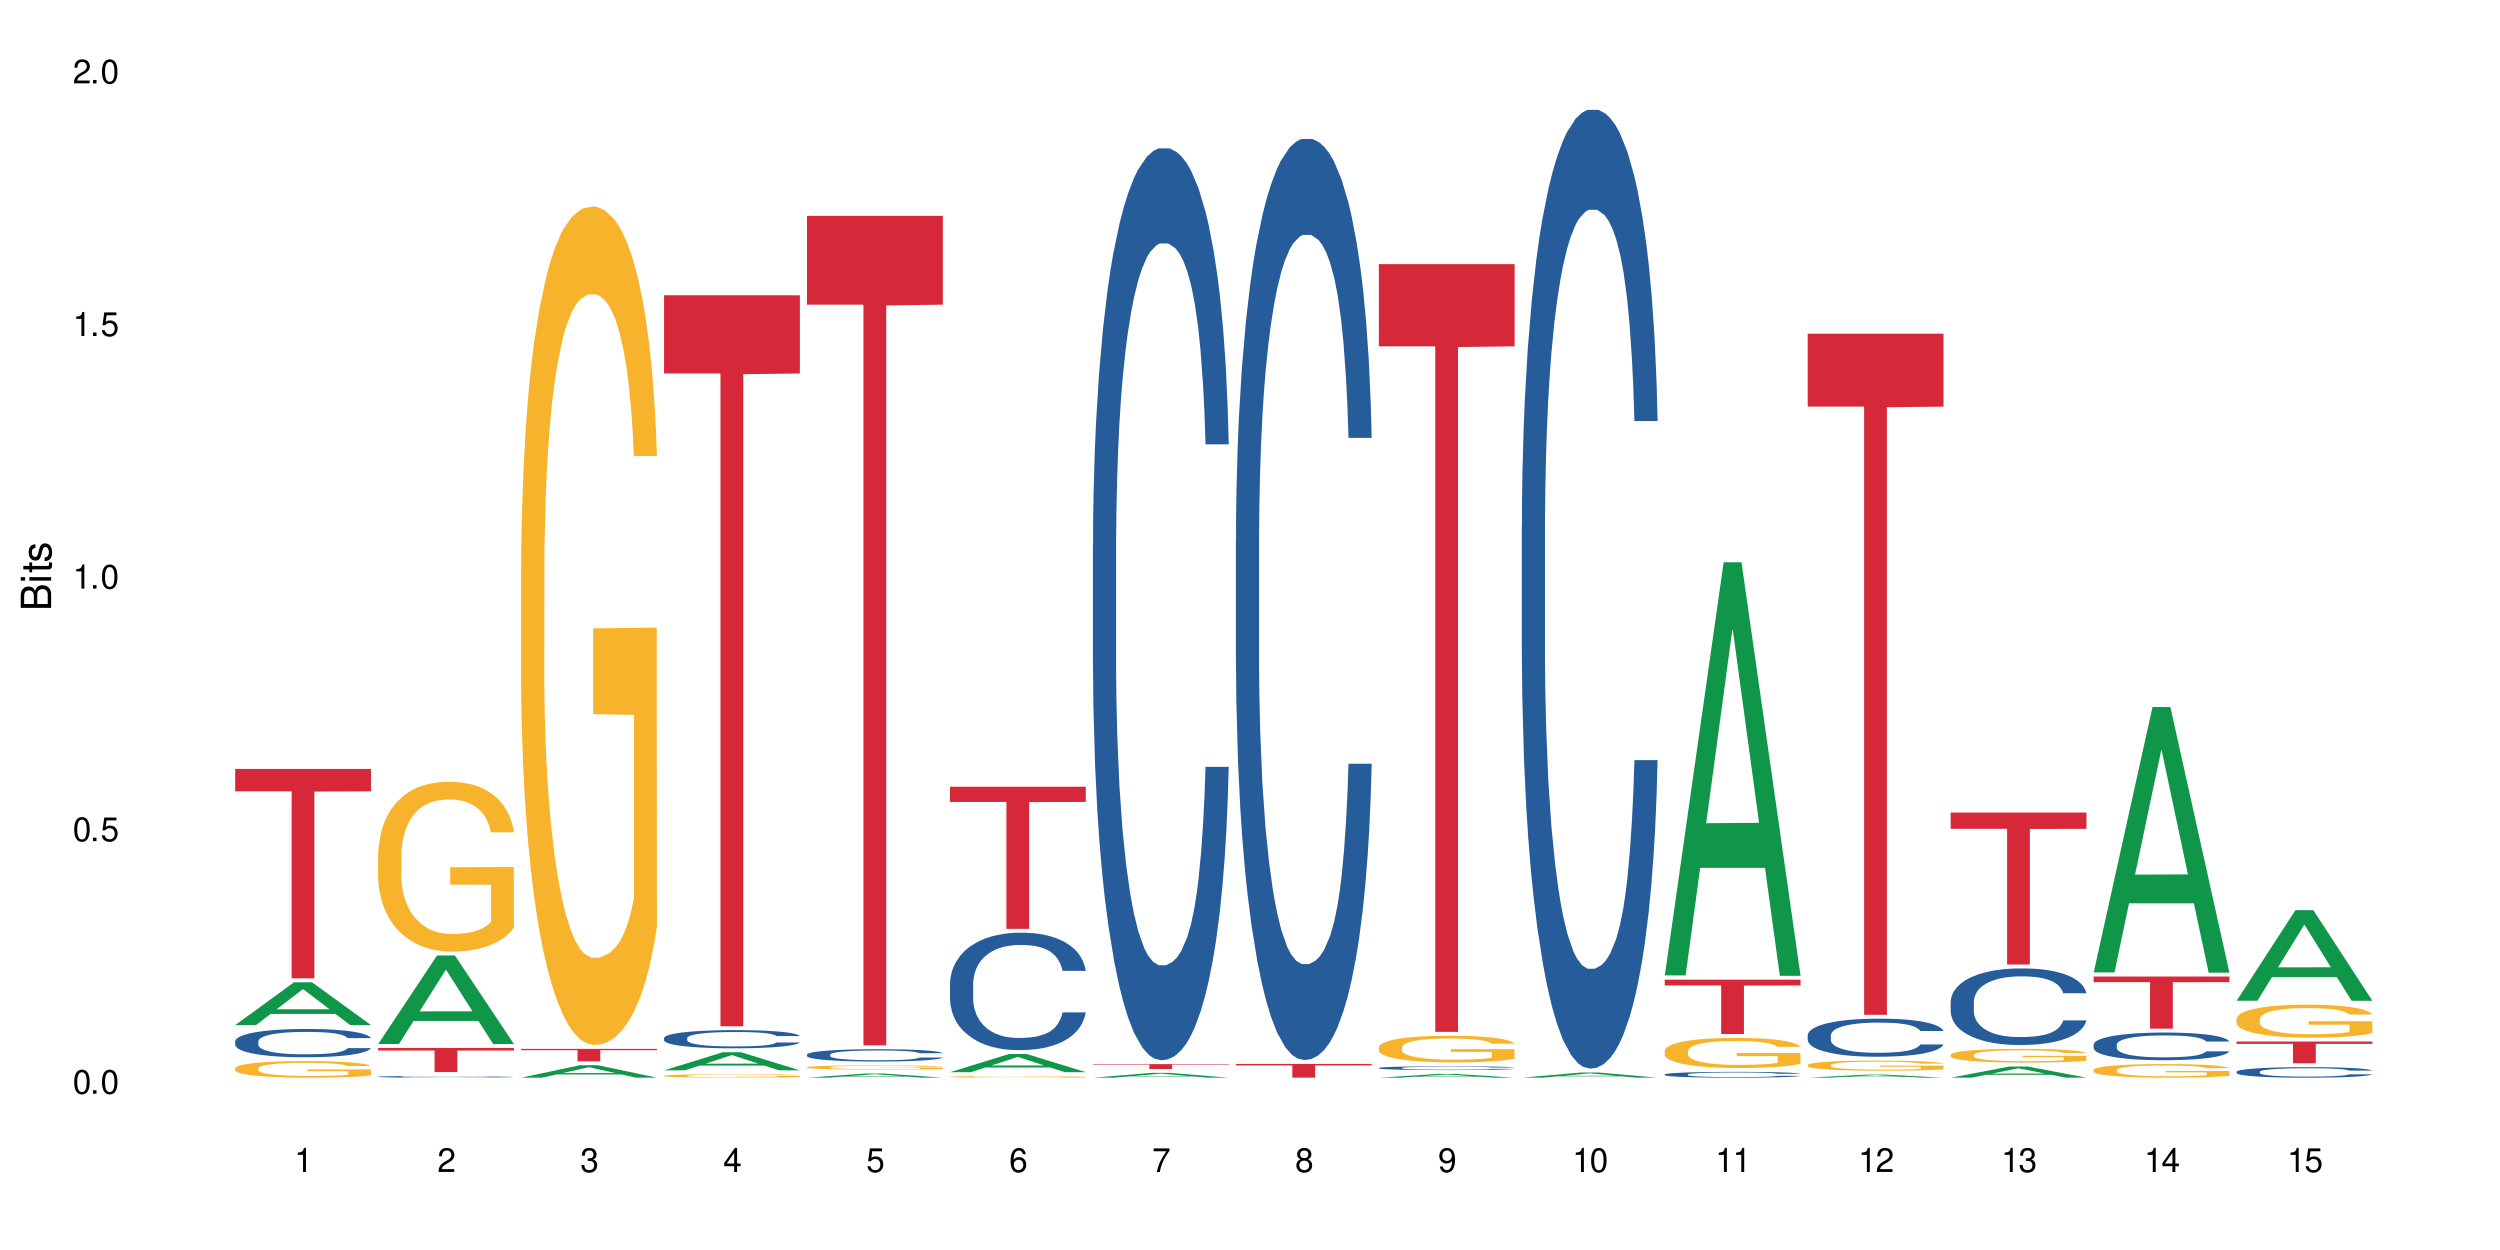
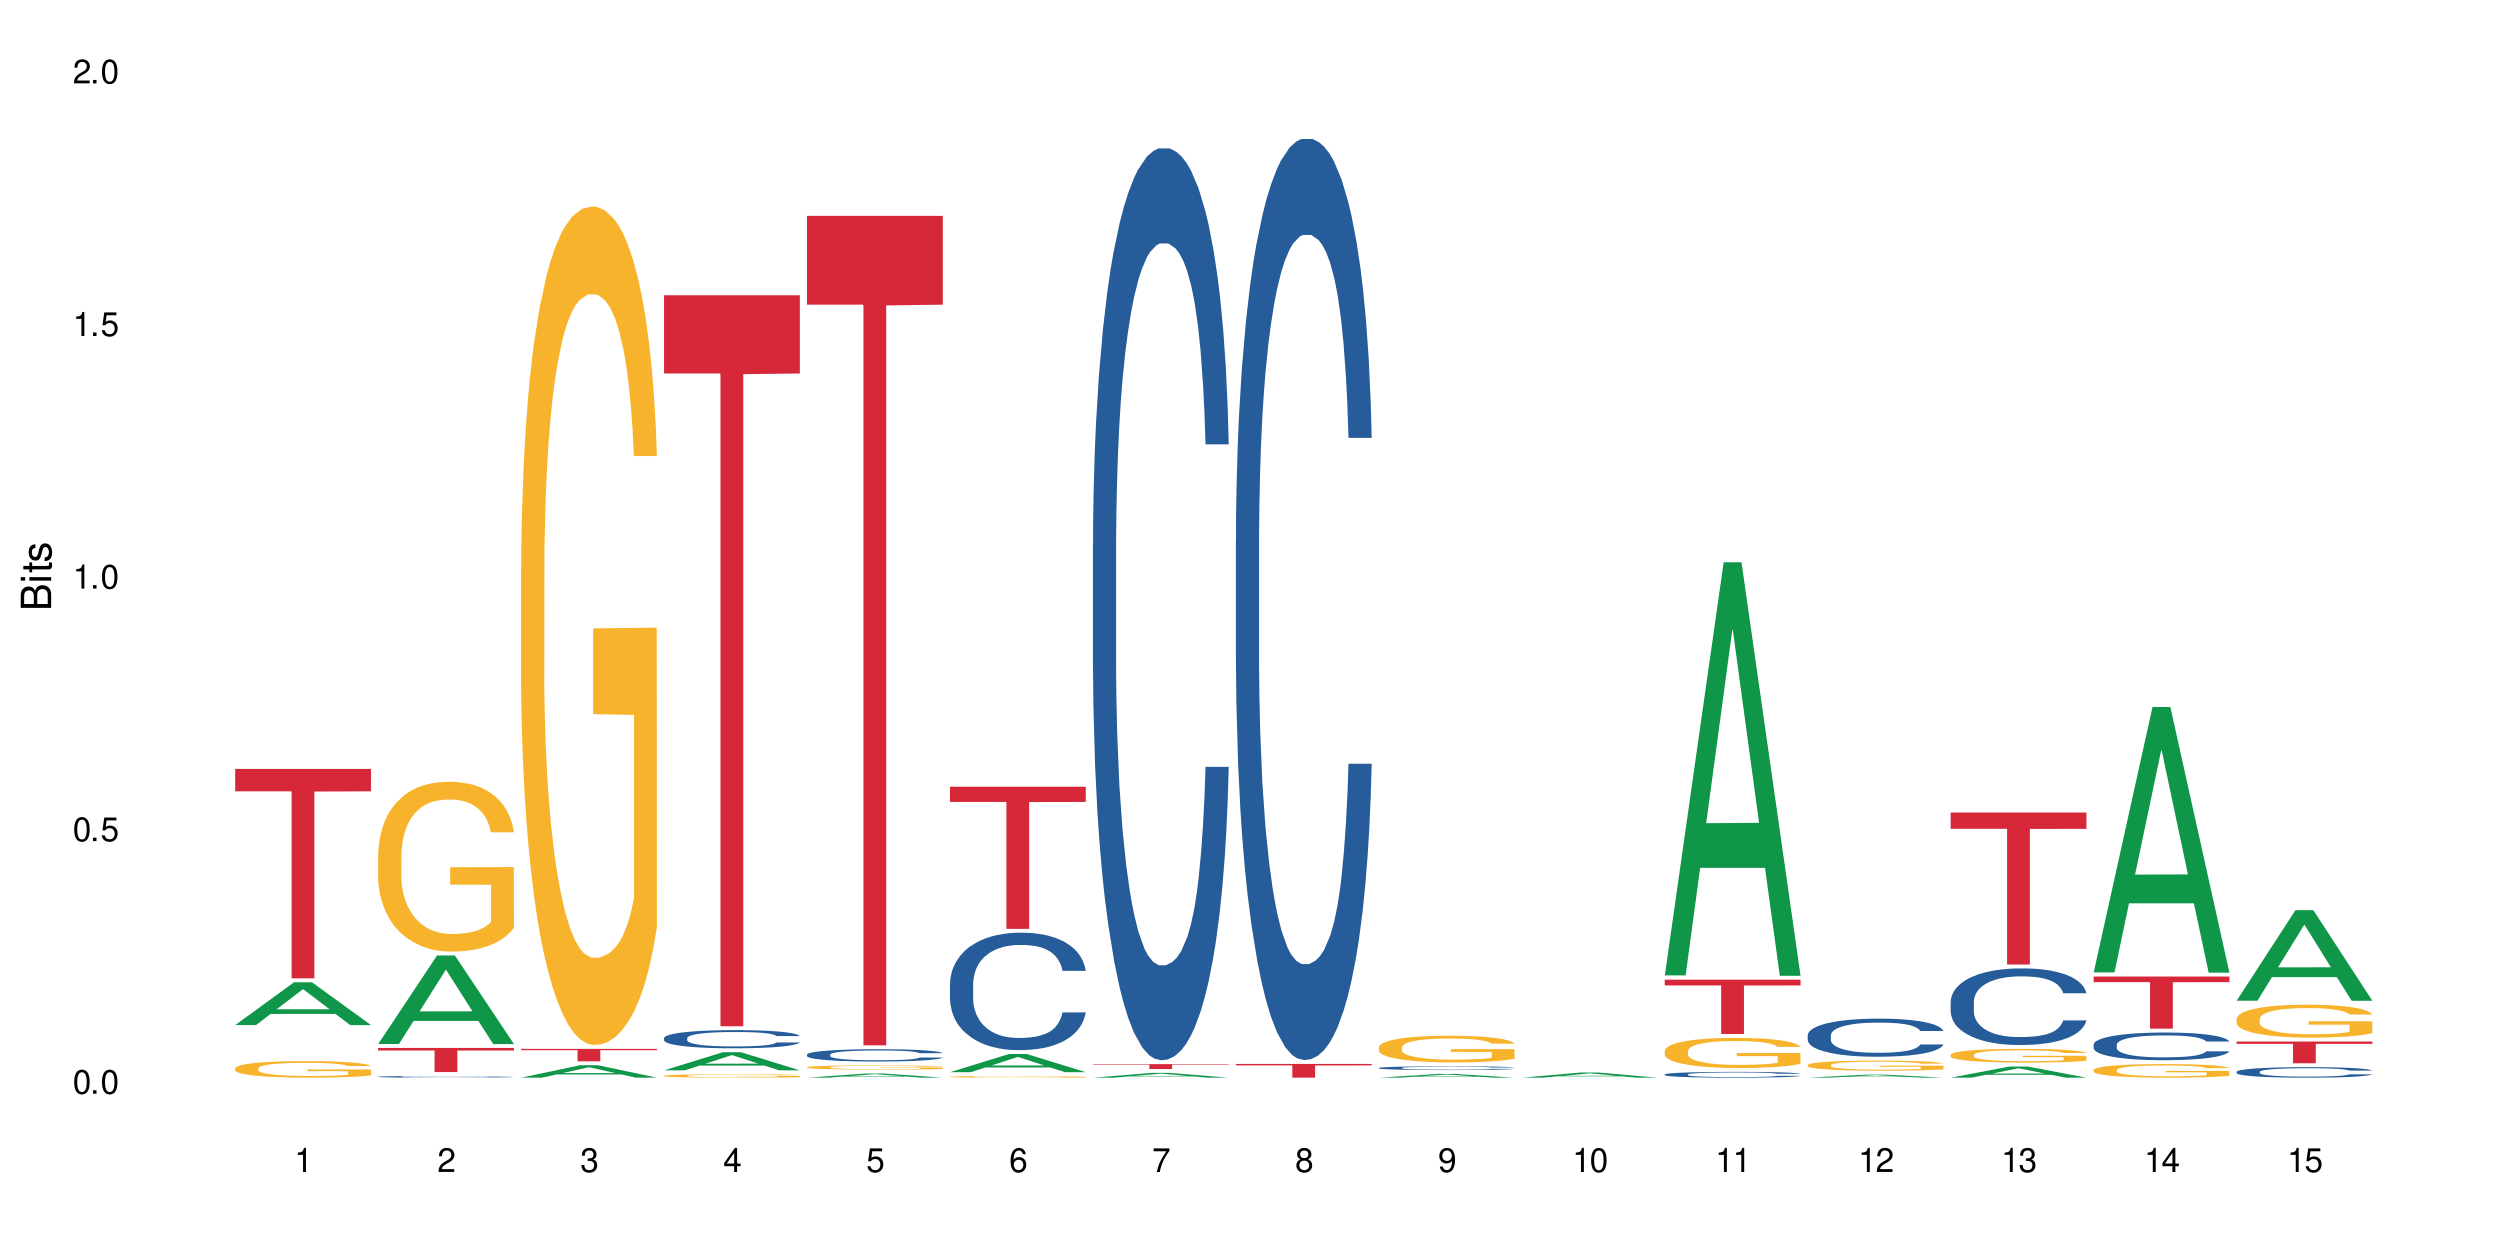
<svg xmlns="http://www.w3.org/2000/svg" xmlns:xlink="http://www.w3.org/1999/xlink" width="720" height="360" viewBox="0 0 720 360">
  <defs>
    <g>
      <g id="glyph-0-0">
</g>
      <g id="glyph-0-1">
        <path d="M 2.641 -6.938 C 2 -6.938 1.422 -6.656 1.078 -6.172 C 0.641 -5.562 0.406 -4.641 0.406 -3.359 C 0.406 -1.016 1.188 0.219 2.641 0.219 C 4.078 0.219 4.859 -1.016 4.859 -3.297 C 4.859 -4.641 4.656 -5.547 4.203 -6.172 C 3.844 -6.656 3.281 -6.938 2.641 -6.938 Z M 2.641 -6.188 C 3.547 -6.188 4 -5.25 4 -3.375 C 4 -1.406 3.562 -0.484 2.625 -0.484 C 1.734 -0.484 1.281 -1.438 1.281 -3.344 C 1.281 -5.25 1.734 -6.188 2.641 -6.188 Z M 2.641 -6.188 " />
      </g>
      <g id="glyph-0-2">
        <path d="M 1.828 -1 L 0.828 -1 L 0.828 0 L 1.828 0 Z M 1.828 -1 " />
      </g>
      <g id="glyph-0-3">
        <path d="M 4.562 -6.797 L 1.062 -6.797 L 0.547 -3.094 L 1.328 -3.094 C 1.719 -3.562 2.047 -3.734 2.578 -3.734 C 3.484 -3.734 4.062 -3.109 4.062 -2.094 C 4.062 -1.125 3.484 -0.531 2.578 -0.531 C 1.828 -0.531 1.375 -0.906 1.188 -1.672 L 0.328 -1.672 C 0.453 -1.109 0.547 -0.844 0.75 -0.594 C 1.125 -0.078 1.828 0.219 2.594 0.219 C 3.969 0.219 4.922 -0.781 4.922 -2.219 C 4.922 -3.562 4.031 -4.484 2.719 -4.484 C 2.25 -4.484 1.859 -4.359 1.469 -4.062 L 1.734 -5.969 L 4.562 -5.969 Z M 4.562 -6.797 " />
      </g>
      <g id="glyph-0-4">
        <path d="M 2.484 -4.938 L 2.484 0 L 3.328 0 L 3.328 -6.938 L 2.766 -6.938 C 2.469 -5.875 2.281 -5.734 0.984 -5.562 L 0.984 -4.938 Z M 2.484 -4.938 " />
      </g>
      <g id="glyph-0-5">
        <path d="M 4.859 -0.828 L 1.281 -0.828 C 1.359 -1.406 1.672 -1.781 2.5 -2.281 L 3.469 -2.828 C 4.406 -3.344 4.906 -4.062 4.906 -4.906 C 4.906 -5.484 4.672 -6.031 4.266 -6.406 C 3.859 -6.766 3.375 -6.938 2.719 -6.938 C 1.859 -6.938 1.219 -6.625 0.844 -6.031 C 0.609 -5.672 0.5 -5.234 0.484 -4.531 L 1.328 -4.531 C 1.359 -5.016 1.406 -5.281 1.531 -5.516 C 1.75 -5.938 2.188 -6.203 2.703 -6.203 C 3.469 -6.203 4.031 -5.641 4.031 -4.891 C 4.031 -4.344 3.719 -3.859 3.125 -3.516 L 2.234 -3 C 0.812 -2.172 0.406 -1.531 0.328 -0.016 L 4.859 -0.016 Z M 4.859 -0.828 " />
      </g>
      <g id="glyph-0-6">
        <path d="M 2.125 -3.188 L 2.578 -3.188 C 3.5 -3.188 3.984 -2.766 3.984 -1.922 C 3.984 -1.062 3.469 -0.531 2.594 -0.531 C 1.656 -0.531 1.203 -1 1.156 -2.016 L 0.312 -2.016 C 0.344 -1.453 0.438 -1.094 0.609 -0.781 C 0.953 -0.109 1.625 0.219 2.547 0.219 C 3.953 0.219 4.859 -0.625 4.859 -1.938 C 4.859 -2.828 4.516 -3.297 3.703 -3.594 C 4.344 -3.844 4.656 -4.328 4.656 -5.031 C 4.656 -6.219 3.875 -6.938 2.578 -6.938 C 1.203 -6.938 0.484 -6.172 0.453 -4.703 L 1.297 -4.703 C 1.312 -5.125 1.344 -5.359 1.453 -5.578 C 1.641 -5.969 2.062 -6.203 2.594 -6.203 C 3.344 -6.203 3.797 -5.75 3.797 -5 C 3.797 -4.516 3.609 -4.219 3.25 -4.047 C 3.016 -3.953 2.703 -3.922 2.125 -3.906 Z M 2.125 -3.188 " />
      </g>
      <g id="glyph-0-7">
        <path d="M 3.141 -1.672 L 3.141 0 L 3.984 0 L 3.984 -1.672 L 4.984 -1.672 L 4.984 -2.438 L 3.984 -2.438 L 3.984 -6.938 L 3.359 -6.938 L 0.266 -2.578 L 0.266 -1.672 Z M 3.141 -2.438 L 1 -2.438 L 3.141 -5.5 Z M 3.141 -2.438 " />
      </g>
      <g id="glyph-0-8">
        <path d="M 4.781 -5.125 C 4.609 -6.266 3.891 -6.938 2.844 -6.938 C 2.094 -6.938 1.422 -6.578 1.031 -5.953 C 0.594 -5.266 0.406 -4.422 0.406 -3.172 C 0.406 -2 0.578 -1.25 0.984 -0.641 C 1.359 -0.078 1.953 0.219 2.703 0.219 C 3.984 0.219 4.922 -0.75 4.922 -2.094 C 4.922 -3.375 4.062 -4.281 2.844 -4.281 C 2.172 -4.281 1.641 -4.031 1.281 -3.516 C 1.281 -5.234 1.828 -6.188 2.797 -6.188 C 3.391 -6.188 3.797 -5.797 3.938 -5.125 Z M 2.734 -3.531 C 3.547 -3.531 4.062 -2.953 4.062 -2.031 C 4.062 -1.156 3.484 -0.531 2.703 -0.531 C 1.922 -0.531 1.328 -1.188 1.328 -2.078 C 1.328 -2.938 1.906 -3.531 2.734 -3.531 Z M 2.734 -3.531 " />
      </g>
      <g id="glyph-0-9">
        <path d="M 4.984 -6.797 L 0.438 -6.797 L 0.438 -5.969 L 4.109 -5.969 C 2.5 -3.656 1.828 -2.234 1.328 0 L 2.219 0 C 2.594 -2.172 3.453 -4.047 4.984 -6.094 Z M 4.984 -6.797 " />
      </g>
      <g id="glyph-0-10">
        <path d="M 3.75 -3.656 C 4.469 -4.094 4.688 -4.438 4.688 -5.078 C 4.688 -6.172 3.844 -6.938 2.641 -6.938 C 1.438 -6.938 0.594 -6.172 0.594 -5.094 C 0.594 -4.438 0.812 -4.094 1.516 -3.656 C 0.734 -3.266 0.359 -2.703 0.359 -1.922 C 0.359 -0.656 1.281 0.219 2.641 0.219 C 3.984 0.219 4.922 -0.656 4.922 -1.922 C 4.922 -2.703 4.531 -3.266 3.75 -3.656 Z M 2.641 -6.188 C 3.359 -6.188 3.812 -5.75 3.812 -5.062 C 3.812 -4.406 3.344 -3.984 2.641 -3.984 C 1.922 -3.984 1.453 -4.406 1.453 -5.078 C 1.453 -5.75 1.922 -6.188 2.641 -6.188 Z M 2.641 -3.266 C 3.484 -3.266 4.062 -2.719 4.062 -1.906 C 4.062 -1.078 3.484 -0.531 2.625 -0.531 C 1.797 -0.531 1.219 -1.094 1.219 -1.906 C 1.219 -2.719 1.781 -3.266 2.641 -3.266 Z M 2.641 -3.266 " />
      </g>
      <g id="glyph-0-11">
        <path d="M 0.516 -1.578 C 0.672 -0.453 1.406 0.219 2.438 0.219 C 3.188 0.219 3.859 -0.141 4.266 -0.766 C 4.688 -1.453 4.891 -2.297 4.891 -3.547 C 4.891 -4.719 4.703 -5.453 4.312 -6.078 C 3.938 -6.641 3.344 -6.938 2.594 -6.938 C 1.297 -6.938 0.359 -5.969 0.359 -4.625 C 0.359 -3.344 1.234 -2.453 2.453 -2.453 C 3.094 -2.453 3.578 -2.672 4.016 -3.203 C 4 -1.484 3.469 -0.531 2.5 -0.531 C 1.906 -0.531 1.484 -0.906 1.359 -1.578 Z M 2.578 -6.203 C 3.375 -6.203 3.969 -5.531 3.969 -4.641 C 3.969 -3.797 3.391 -3.188 2.547 -3.188 C 1.734 -3.188 1.234 -3.766 1.234 -4.688 C 1.234 -5.562 1.797 -6.203 2.578 -6.203 Z M 2.578 -6.203 " />
      </g>
      <g id="glyph-1-0">
</g>
      <g id="glyph-1-1">
        <path d="M 0 -0.953 L 0 -4.891 C 0 -5.719 -0.234 -6.344 -0.734 -6.797 C -1.188 -7.234 -1.812 -7.469 -2.5 -7.469 C -3.547 -7.469 -4.188 -7 -4.625 -5.875 C -4.984 -6.688 -5.625 -7.094 -6.531 -7.094 C -7.172 -7.094 -7.734 -6.859 -8.141 -6.391 C -8.562 -5.922 -8.75 -5.344 -8.75 -4.5 L -8.75 -0.953 Z M -4.984 -2.062 L -7.766 -2.062 L -7.766 -4.219 C -7.766 -4.844 -7.688 -5.203 -7.453 -5.5 C -7.219 -5.812 -6.859 -5.969 -6.375 -5.969 C -5.891 -5.969 -5.531 -5.812 -5.297 -5.5 C -5.062 -5.203 -4.984 -4.844 -4.984 -4.219 Z M -0.984 -2.062 L -4 -2.062 L -4 -4.781 C -4 -5.766 -3.438 -6.359 -2.484 -6.359 C -1.547 -6.359 -0.984 -5.766 -0.984 -4.781 Z M -0.984 -2.062 " />
      </g>
      <g id="glyph-1-2">
        <path d="M -6.281 -1.797 L -6.281 -0.797 L 0 -0.797 L 0 -1.797 Z M -8.75 -1.797 L -8.75 -0.797 L -7.484 -0.797 L -7.484 -1.797 Z M -8.75 -1.797 " />
      </g>
      <g id="glyph-1-3">
        <path d="M -6.281 -3.047 L -6.281 -2.016 L -8.016 -2.016 L -8.016 -1.016 L -6.281 -1.016 L -6.281 -0.172 L -5.469 -0.172 L -5.469 -1.016 L -0.719 -1.016 C -0.078 -1.016 0.281 -1.453 0.281 -2.234 C 0.281 -2.5 0.25 -2.719 0.188 -3.047 L -0.641 -3.047 C -0.609 -2.906 -0.594 -2.766 -0.594 -2.562 C -0.594 -2.141 -0.719 -2.016 -1.156 -2.016 L -5.469 -2.016 L -5.469 -3.047 Z M -6.281 -3.047 " />
      </g>
      <g id="glyph-1-4">
        <path d="M -4.531 -5.25 C -5.766 -5.25 -6.469 -4.422 -6.469 -2.969 C -6.469 -1.516 -5.719 -0.562 -4.547 -0.562 C -3.562 -0.562 -3.094 -1.062 -2.734 -2.562 L -2.516 -3.484 C -2.344 -4.188 -2.094 -4.469 -1.641 -4.469 C -1.047 -4.469 -0.641 -3.875 -0.641 -3 C -0.641 -2.453 -0.797 -2 -1.062 -1.75 C -1.25 -1.594 -1.422 -1.531 -1.875 -1.469 L -1.875 -0.406 C -0.422 -0.453 0.281 -1.266 0.281 -2.922 C 0.281 -4.5 -0.5 -5.516 -1.719 -5.516 C -2.656 -5.516 -3.172 -4.984 -3.469 -3.734 L -3.703 -2.766 C -3.891 -1.953 -4.156 -1.609 -4.594 -1.609 C -5.188 -1.609 -5.547 -2.125 -5.547 -2.938 C -5.547 -3.75 -5.203 -4.172 -4.531 -4.203 Z M -4.531 -5.25 " />
      </g>
    </g>
  </defs>
  <rect x="-72" y="-36" width="864" height="432" fill="rgb(100%, 100%, 100%)" fill-opacity="1" />
-   <path fill-rule="nonzero" fill="rgb(6.275%, 58.824%, 28.235%)" fill-opacity="1" d="M 67.73 295.219 L 67.773 295.207 L 84.695 282.883 L 89.836 282.883 L 106.844 295.23 L 100.867 295.23 L 96.605 292.008 L 77.926 292.008 L 73.75 295.219 L 67.73 295.219 L 79.723 290.672 L 94.895 290.66 L 87.328 284.902 L 87.246 284.891 L 87.16 284.926 L 79.684 290.66 L 79.723 290.672 Z M 67.73 295.219 " />
-   <path fill-rule="nonzero" fill="rgb(14.51%, 36.078%, 60%)" fill-opacity="1" d="M 67.73 299.891 L 67.777 299.883 L 67.777 299.703 L 67.922 299.422 L 68.254 299.062 L 68.59 298.816 L 69.449 298.379 L 70.641 297.957 L 71.879 297.629 L 72.785 297.434 L 73.598 297.285 L 75.457 297.012 L 76.652 296.871 L 77.938 296.742 L 79.512 296.617 L 80.656 296.543 L 83.234 296.422 L 85.141 296.371 L 86.621 296.348 L 89.816 296.348 L 91.723 296.379 L 93.105 296.414 L 94.633 296.477 L 95.922 296.543 L 98.164 296.707 L 100.168 296.914 L 101.074 297.031 L 102.504 297.262 L 103.602 297.488 L 104.363 297.68 L 105.223 297.957 L 105.984 298.289 L 106.559 298.668 L 106.844 298.988 L 100.168 298.988 L 99.832 298.691 L 99.449 298.461 L 98.734 298.156 L 98.02 297.941 L 97.02 297.727 L 96.113 297.582 L 94.871 297.441 L 93.773 297.352 L 92.629 297.285 L 91.531 297.242 L 89.434 297.195 L 87 297.195 L 86.094 297.211 L 84.234 297.27 L 83.234 297.324 L 81.801 297.426 L 80.801 297.523 L 79.609 297.672 L 78.797 297.801 L 77.797 297.992 L 77.078 298.164 L 76.27 298.41 L 75.793 298.594 L 75.363 298.805 L 74.98 299.047 L 74.695 299.309 L 74.504 299.586 L 74.41 299.852 L 74.41 301.004 L 74.504 301.273 L 74.742 301.586 L 75.363 302.039 L 76.27 302.434 L 77.32 302.746 L 78.32 302.969 L 78.891 303.074 L 79.656 303.191 L 80.848 303.34 L 82.566 303.488 L 83.566 303.551 L 85.094 303.609 L 86.668 303.637 L 88.766 303.637 L 90.625 303.609 L 91.867 303.57 L 93.156 303.512 L 94.918 303.387 L 96.016 303.266 L 96.969 303.125 L 97.688 302.984 L 98.164 302.863 L 98.879 302.633 L 99.449 302.383 L 99.879 302.121 L 100.168 301.867 L 106.844 301.867 L 106.559 302.164 L 106.129 302.457 L 105.699 302.672 L 105.031 302.93 L 104.27 303.16 L 103.172 303.422 L 102.266 303.594 L 101.074 303.781 L 99.977 303.922 L 98.781 304.047 L 97.02 304.195 L 95.875 304.27 L 94.633 304.336 L 93.156 304.398 L 91.293 304.449 L 89.289 304.48 L 87.43 304.484 L 85.426 304.473 L 83.949 304.441 L 81.992 304.375 L 79.559 304.242 L 77.797 304.098 L 76.414 303.957 L 75.219 303.809 L 73.883 303.609 L 72.168 303.281 L 71.117 303.027 L 70.402 302.82 L 69.59 302.531 L 69.02 302.27 L 68.352 301.852 L 67.875 301.324 L 67.73 300.914 Z M 67.73 299.891 " />
+   <path fill-rule="nonzero" fill="rgb(6.275%, 58.824%, 28.235%)" fill-opacity="1" d="M 67.73 295.219 L 67.773 295.207 L 84.695 282.883 L 89.836 282.883 L 106.844 295.23 L 100.867 295.23 L 96.605 292.008 L 77.926 292.008 L 73.75 295.219 L 67.73 295.219 L 79.723 290.672 L 94.895 290.66 L 87.328 284.902 L 87.246 284.891 L 79.684 290.66 L 79.723 290.672 Z M 67.73 295.219 " />
  <path fill-rule="nonzero" fill="rgb(96.863%, 70.196%, 16.863%)" fill-opacity="1" d="M 67.73 307.648 L 67.777 307.645 L 67.777 307.559 L 67.969 307.363 L 68.445 307.09 L 69.066 306.871 L 69.734 306.695 L 70.164 306.602 L 70.879 306.473 L 71.5 306.375 L 73.074 306.18 L 75.078 305.996 L 76.172 305.918 L 77.414 305.844 L 79.18 305.762 L 79.988 305.73 L 82.469 305.664 L 85.285 305.617 L 88.383 305.605 L 89.816 305.609 L 91.77 305.629 L 94.441 305.676 L 95.969 305.719 L 97.16 305.762 L 98.402 305.82 L 99.926 305.906 L 101.359 306.012 L 102.504 306.117 L 103.648 306.246 L 104.602 306.387 L 105.414 306.539 L 106.129 306.723 L 106.559 306.875 L 106.844 307.027 L 100.215 307.027 L 99.832 306.875 L 99.402 306.758 L 98.688 306.613 L 97.973 306.508 L 97.258 306.426 L 95.922 306.312 L 94.777 306.242 L 93.344 306.18 L 91.961 306.141 L 90.387 306.117 L 89.434 306.105 L 86.906 306.105 L 84.617 306.137 L 83.281 306.172 L 82.328 306.207 L 80.992 306.273 L 80.18 306.324 L 79.703 306.359 L 78.273 306.496 L 77.32 306.617 L 76.793 306.699 L 76.125 306.828 L 75.648 306.949 L 75.125 307.121 L 74.84 307.254 L 74.457 307.551 L 74.41 308.332 L 74.551 308.5 L 74.84 308.676 L 75.219 308.836 L 75.793 309 L 76.363 309.125 L 77.367 309.297 L 78.227 309.41 L 78.891 309.484 L 80.18 309.602 L 80.703 309.641 L 81.945 309.719 L 83.234 309.781 L 84.809 309.832 L 86 309.859 L 87.906 309.879 L 90.34 309.879 L 93.203 309.855 L 95.016 309.82 L 96.254 309.785 L 97.066 309.754 L 98.066 309.707 L 98.781 309.664 L 99.449 309.613 L 100.262 309.539 L 100.262 308.5 L 88.48 308.496 L 88.48 308.008 L 106.797 308.004 L 106.844 309.707 L 105.844 309.824 L 104.602 309.938 L 103.41 310.023 L 102.168 310.098 L 100.406 310.18 L 98.973 310.234 L 96.781 310.293 L 94.777 310.332 L 92.676 310.359 L 90.816 310.371 L 88.621 310.375 L 86.668 310.367 L 84.57 310.344 L 82.898 310.309 L 81.371 310.262 L 79.848 310.207 L 77.938 310.117 L 76.699 310.043 L 75.41 309.949 L 74.121 309.84 L 72.977 309.723 L 72.215 309.633 L 71.453 309.527 L 70.641 309.398 L 69.879 309.25 L 69.305 309.113 L 68.781 308.961 L 68.398 308.816 L 68.016 308.621 L 67.828 308.465 L 67.73 308.328 Z M 67.73 307.648 " />
  <path fill-rule="nonzero" fill="rgb(83.922%, 15.686%, 22.353%)" fill-opacity="1" d="M 67.73 221.453 L 106.844 221.453 L 106.844 227.906 L 90.543 227.965 L 90.543 281.766 L 83.984 281.766 L 83.984 228.02 L 83.891 227.906 L 67.73 227.906 Z M 67.73 221.453 " />
  <path fill-rule="nonzero" fill="rgb(6.275%, 58.824%, 28.235%)" fill-opacity="1" d="M 108.902 300.668 L 108.945 300.645 L 125.867 275.18 L 131.008 275.18 L 148.016 300.691 L 142.039 300.691 L 137.777 294.035 L 119.098 294.035 L 114.922 300.668 L 108.902 300.668 L 120.895 291.277 L 136.062 291.254 L 128.5 279.348 L 128.418 279.324 L 128.332 279.398 L 120.855 291.254 L 120.895 291.277 Z M 108.902 300.668 " />
  <path fill-rule="nonzero" fill="rgb(14.51%, 36.078%, 60%)" fill-opacity="1" d="M 108.902 310.098 L 108.949 310.098 L 108.949 310.086 L 109.094 310.07 L 109.426 310.047 L 109.762 310.031 L 110.621 310.004 L 111.812 309.98 L 113.051 309.961 L 113.957 309.949 L 114.77 309.938 L 116.629 309.922 L 117.82 309.914 L 119.109 309.906 L 120.684 309.898 L 121.828 309.895 L 124.406 309.887 L 126.312 309.883 L 132.895 309.883 L 134.277 309.887 L 135.805 309.891 L 137.094 309.895 L 139.336 309.902 L 141.336 309.918 L 142.242 309.926 L 143.676 309.938 L 144.773 309.953 L 145.535 309.965 L 146.395 309.98 L 147.156 310 L 147.73 310.023 L 148.016 310.043 L 141.336 310.043 L 141.004 310.023 L 140.621 310.012 L 139.906 309.992 L 139.191 309.98 L 138.191 309.965 L 137.285 309.957 L 136.043 309.949 L 134.945 309.941 L 133.801 309.938 L 132.703 309.938 L 130.605 309.934 L 127.266 309.934 L 125.406 309.938 L 124.406 309.941 L 122.973 309.949 L 121.973 309.953 L 120.781 309.961 L 119.969 309.969 L 118.969 309.98 L 118.25 309.992 L 117.441 310.008 L 116.965 310.02 L 116.535 310.031 L 116.152 310.047 L 115.867 310.062 L 115.676 310.078 L 115.582 310.094 L 115.582 310.164 L 115.676 310.18 L 115.914 310.199 L 116.535 310.227 L 117.441 310.254 L 118.488 310.27 L 119.492 310.285 L 120.062 310.289 L 120.828 310.297 L 122.02 310.309 L 123.738 310.316 L 124.738 310.32 L 126.266 310.324 L 131.797 310.324 L 133.039 310.32 L 134.324 310.316 L 136.09 310.309 L 137.188 310.305 L 138.141 310.293 L 138.859 310.285 L 140.051 310.266 L 140.621 310.25 L 141.051 310.234 L 141.336 310.219 L 148.016 310.219 L 147.73 310.234 L 147.301 310.254 L 146.871 310.266 L 146.203 310.281 L 145.441 310.297 L 144.344 310.312 L 143.438 310.324 L 142.242 310.332 L 141.148 310.344 L 139.953 310.352 L 138.191 310.359 L 137.043 310.363 L 135.805 310.367 L 134.324 310.371 L 132.465 310.375 L 125.121 310.375 L 123.164 310.371 L 120.73 310.363 L 118.969 310.352 L 117.582 310.344 L 116.391 310.336 L 115.055 310.324 L 113.34 310.305 L 112.289 310.289 L 111.574 310.277 L 110.762 310.258 L 110.191 310.242 L 109.523 310.219 L 109.047 310.184 L 108.902 310.16 Z M 108.902 310.098 " />
  <path fill-rule="nonzero" fill="rgb(96.863%, 70.196%, 16.863%)" fill-opacity="1" d="M 108.902 246.098 L 108.949 246.055 L 108.949 245.16 L 109.141 243.148 L 109.617 240.379 L 110.238 238.102 L 110.906 236.316 L 111.336 235.375 L 112.051 234.035 L 112.672 233.055 L 114.246 231.043 L 116.25 229.168 L 117.344 228.363 L 118.586 227.605 L 120.352 226.754 L 121.16 226.441 L 123.641 225.727 L 126.457 225.281 L 129.555 225.148 L 130.988 225.191 L 132.941 225.371 L 135.613 225.863 L 137.141 226.309 L 138.332 226.754 L 139.574 227.336 L 141.098 228.23 L 142.531 229.301 L 143.676 230.375 L 144.82 231.715 L 145.773 233.145 L 146.586 234.707 L 147.301 236.582 L 147.73 238.145 L 148.016 239.711 L 141.387 239.711 L 141.004 238.145 L 140.574 236.941 L 139.859 235.465 L 139.145 234.395 L 138.43 233.547 L 137.094 232.383 L 135.949 231.668 L 134.516 231.043 L 133.133 230.641 L 131.559 230.375 L 130.605 230.285 L 128.078 230.285 L 125.789 230.598 L 124.453 230.953 L 123.5 231.312 L 122.164 231.98 L 121.352 232.516 L 120.875 232.875 L 119.445 234.258 L 118.488 235.512 L 117.965 236.359 L 117.297 237.699 L 116.82 238.906 L 116.297 240.691 L 116.008 242.031 L 115.629 245.07 L 115.582 253.109 L 115.723 254.809 L 116.008 256.641 L 116.391 258.25 L 116.965 259.945 L 117.535 261.242 L 118.539 262.984 L 119.395 264.145 L 120.062 264.902 L 121.352 266.109 L 121.875 266.512 L 123.117 267.316 L 124.406 267.941 L 125.98 268.477 L 127.172 268.746 L 129.078 268.969 L 131.512 268.969 L 134.375 268.703 L 136.188 268.344 L 137.426 267.988 L 138.238 267.672 L 139.238 267.184 L 139.953 266.734 L 140.621 266.246 L 141.434 265.484 L 141.434 254.809 L 129.652 254.766 L 129.652 249.762 L 147.969 249.715 L 148.016 267.184 L 147.016 268.387 L 145.773 269.551 L 144.582 270.441 L 143.34 271.203 L 141.578 272.051 L 140.145 272.586 L 137.949 273.215 L 135.949 273.613 L 133.848 273.883 L 131.988 274.016 L 129.793 274.062 L 127.84 273.973 L 125.742 273.703 L 124.07 273.348 L 122.543 272.898 L 121.02 272.32 L 119.109 271.383 L 117.871 270.621 L 116.582 269.684 L 115.293 268.566 L 114.148 267.359 L 113.387 266.422 L 112.625 265.352 L 111.812 264.012 L 111.051 262.492 L 110.477 261.105 L 109.953 259.543 L 109.57 258.07 L 109.188 256.059 L 108.996 254.449 L 108.902 253.066 Z M 108.902 246.098 " />
  <path fill-rule="nonzero" fill="rgb(83.922%, 15.686%, 22.353%)" fill-opacity="1" d="M 108.902 301.812 L 148.016 301.812 L 148.016 302.555 L 131.715 302.562 L 131.715 308.762 L 125.156 308.762 L 125.156 302.57 L 125.062 302.555 L 108.902 302.555 Z M 108.902 301.812 " />
  <path fill-rule="nonzero" fill="rgb(6.275%, 58.824%, 28.235%)" fill-opacity="1" d="M 150.074 310.375 L 150.117 310.371 L 167.039 306.785 L 172.18 306.785 L 189.188 310.375 L 183.211 310.375 L 178.949 309.438 L 160.27 309.438 L 156.09 310.375 L 150.074 310.375 L 162.066 309.051 L 177.234 309.047 L 169.672 307.371 L 169.59 307.367 L 169.504 307.379 L 162.027 309.047 L 162.066 309.051 Z M 150.074 310.375 " />
  <path fill-rule="nonzero" fill="rgb(96.863%, 70.196%, 16.863%)" fill-opacity="1" d="M 150.074 162.891 L 150.121 162.668 L 150.121 158.258 L 150.312 148.332 L 150.789 134.66 L 151.41 123.41 L 152.078 114.59 L 152.508 109.957 L 153.223 103.34 L 153.844 98.488 L 155.418 88.562 L 157.418 79.301 L 158.516 75.328 L 159.758 71.582 L 161.523 67.391 L 162.332 65.848 L 164.812 62.316 L 167.629 60.113 L 170.727 59.449 L 172.16 59.672 L 174.113 60.555 L 176.785 62.98 L 178.312 65.184 L 179.504 67.391 L 180.746 70.258 L 182.27 74.668 L 183.703 79.961 L 184.848 85.254 L 185.992 91.871 L 186.945 98.93 L 187.758 106.648 L 188.473 115.91 L 188.902 123.629 L 189.188 131.352 L 182.559 131.352 L 182.176 123.629 L 181.746 117.676 L 181.031 110.398 L 180.316 105.105 L 179.602 100.914 L 178.266 95.18 L 177.121 91.652 L 175.688 88.562 L 174.305 86.578 L 172.73 85.254 L 171.777 84.812 L 169.25 84.812 L 166.961 86.355 L 165.625 88.121 L 164.672 89.887 L 163.336 93.195 L 162.523 95.84 L 162.047 97.605 L 160.617 104.441 L 159.66 110.617 L 159.137 114.809 L 158.469 121.426 L 157.992 127.379 L 157.469 136.203 L 157.18 142.82 L 156.801 157.816 L 156.754 197.516 L 156.895 205.898 L 157.18 214.938 L 157.562 222.879 L 158.137 231.262 L 158.707 237.656 L 159.711 246.258 L 160.566 251.992 L 161.234 255.742 L 162.523 261.695 L 163.047 263.68 L 164.289 267.652 L 165.578 270.738 L 167.148 273.387 L 168.344 274.707 L 170.25 275.812 L 172.684 275.812 L 175.547 274.488 L 177.359 272.723 L 178.598 270.961 L 179.41 269.414 L 180.41 266.988 L 181.125 264.785 L 181.793 262.359 L 182.605 258.609 L 182.605 205.898 L 170.824 205.676 L 170.824 180.973 L 189.141 180.754 L 189.188 266.988 L 188.188 272.945 L 186.945 278.68 L 185.754 283.09 L 184.512 286.84 L 182.746 291.031 L 181.316 293.676 L 179.121 296.766 L 177.121 298.75 L 175.02 300.074 L 173.16 300.734 L 170.965 300.953 L 169.012 300.512 L 166.91 299.191 L 165.242 297.426 L 163.715 295.219 L 162.191 292.352 L 160.281 287.723 L 159.043 283.973 L 157.754 279.34 L 156.465 273.828 L 155.32 267.871 L 154.559 263.238 L 153.793 257.945 L 152.984 251.332 L 152.219 243.832 L 151.648 236.996 L 151.125 229.273 L 150.742 221.996 L 150.359 212.07 L 150.168 204.133 L 150.074 197.297 Z M 150.074 162.891 " />
  <path fill-rule="nonzero" fill="rgb(83.922%, 15.686%, 22.353%)" fill-opacity="1" d="M 150.074 302.074 L 189.188 302.074 L 189.188 302.457 L 172.887 302.461 L 172.887 305.664 L 166.328 305.664 L 166.328 302.465 L 166.234 302.457 L 150.074 302.457 Z M 150.074 302.074 " />
  <path fill-rule="nonzero" fill="rgb(6.275%, 58.824%, 28.235%)" fill-opacity="1" d="M 191.246 308.254 L 191.289 308.25 L 208.211 303.031 L 213.352 303.031 L 230.359 308.262 L 224.383 308.262 L 220.121 306.895 L 201.441 306.895 L 197.262 308.254 L 191.246 308.254 L 203.238 306.332 L 218.406 306.324 L 210.844 303.887 L 210.762 303.879 L 210.676 303.895 L 203.195 306.324 L 203.238 306.332 Z M 191.246 308.254 " />
  <path fill-rule="nonzero" fill="rgb(14.51%, 36.078%, 60%)" fill-opacity="1" d="M 191.246 298.957 L 191.293 298.953 L 191.293 298.836 L 191.438 298.656 L 191.77 298.426 L 192.105 298.27 L 192.965 297.984 L 194.156 297.715 L 195.395 297.504 L 196.301 297.379 L 197.113 297.285 L 198.973 297.105 L 200.164 297.016 L 201.453 296.934 L 203.027 296.852 L 204.172 296.805 L 206.746 296.73 L 208.656 296.695 L 210.133 296.68 L 213.332 296.68 L 215.238 296.699 L 216.621 296.723 L 218.148 296.762 L 219.438 296.805 L 221.676 296.91 L 223.68 297.043 L 224.586 297.121 L 226.02 297.27 L 227.117 297.414 L 227.879 297.535 L 228.738 297.715 L 229.5 297.93 L 230.074 298.172 L 230.359 298.379 L 223.68 298.379 L 223.348 298.188 L 222.965 298.039 L 222.25 297.844 L 221.535 297.703 L 220.531 297.566 L 219.625 297.473 L 218.387 297.383 L 217.289 297.328 L 216.145 297.285 L 215.047 297.254 L 212.949 297.227 L 210.516 297.227 L 209.609 297.234 L 207.75 297.273 L 206.746 297.309 L 205.316 297.375 L 204.316 297.438 L 203.121 297.531 L 202.312 297.613 L 201.309 297.738 L 200.594 297.848 L 199.785 298.004 L 199.309 298.125 L 198.879 298.258 L 198.496 298.418 L 198.211 298.582 L 198.02 298.762 L 197.922 298.934 L 197.922 299.672 L 198.02 299.844 L 198.258 300.047 L 198.879 300.34 L 199.785 300.59 L 200.832 300.793 L 201.836 300.938 L 202.406 301.004 L 203.172 301.078 L 204.363 301.176 L 206.082 301.27 L 207.082 301.309 L 208.609 301.348 L 210.184 301.367 L 212.281 301.367 L 214.141 301.348 L 215.383 301.324 L 216.668 301.285 L 218.434 301.203 L 219.531 301.125 L 220.484 301.035 L 221.199 300.945 L 221.676 300.867 L 222.395 300.719 L 222.965 300.559 L 223.395 300.391 L 223.68 300.227 L 230.359 300.227 L 230.074 300.418 L 229.645 300.605 L 229.215 300.746 L 228.547 300.91 L 227.781 301.059 L 226.688 301.227 L 225.781 301.336 L 224.586 301.457 L 223.488 301.547 L 222.297 301.629 L 220.531 301.723 L 219.387 301.773 L 218.148 301.816 L 216.668 301.855 L 214.809 301.887 L 212.805 301.906 L 210.945 301.91 L 208.941 301.902 L 207.465 301.883 L 205.508 301.84 L 203.074 301.754 L 201.309 301.664 L 199.926 301.57 L 198.734 301.477 L 197.398 301.348 L 195.684 301.137 L 194.633 300.973 L 193.918 300.84 L 193.105 300.652 L 192.535 300.484 L 191.867 300.219 L 191.391 299.879 L 191.246 299.617 Z M 191.246 298.957 " />
  <path fill-rule="nonzero" fill="rgb(96.863%, 70.196%, 16.863%)" fill-opacity="1" d="M 191.246 309.809 L 191.293 309.805 L 191.293 309.789 L 191.484 309.746 L 191.961 309.691 L 192.582 309.645 L 193.25 309.609 L 193.68 309.59 L 194.395 309.562 L 195.016 309.539 L 196.59 309.5 L 198.59 309.461 L 199.688 309.445 L 200.93 309.43 L 202.695 309.414 L 203.504 309.406 L 205.984 309.391 L 208.801 309.383 L 211.898 309.379 L 213.332 309.379 L 215.285 309.383 L 217.957 309.395 L 219.484 309.402 L 220.676 309.414 L 221.918 309.426 L 223.441 309.441 L 224.875 309.465 L 226.02 309.488 L 227.164 309.516 L 228.117 309.543 L 228.93 309.574 L 229.645 309.613 L 230.074 309.645 L 230.359 309.676 L 223.73 309.676 L 223.348 309.645 L 222.918 309.621 L 222.203 309.59 L 221.488 309.566 L 220.77 309.551 L 219.438 309.527 L 218.293 309.512 L 216.859 309.5 L 215.477 309.492 L 213.902 309.488 L 212.949 309.484 L 210.422 309.484 L 208.133 309.492 L 206.797 309.5 L 205.84 309.504 L 204.508 309.52 L 203.695 309.531 L 203.219 309.539 L 201.789 309.566 L 200.832 309.59 L 200.309 309.609 L 199.641 309.637 L 199.164 309.66 L 198.641 309.695 L 198.352 309.723 L 197.973 309.785 L 197.922 309.949 L 198.066 309.984 L 198.352 310.023 L 198.734 310.055 L 199.309 310.09 L 199.879 310.117 L 200.883 310.152 L 201.738 310.176 L 202.406 310.191 L 203.695 310.215 L 204.219 310.223 L 205.461 310.238 L 206.746 310.254 L 208.32 310.262 L 209.516 310.27 L 211.422 310.273 L 213.855 310.273 L 216.719 310.27 L 218.531 310.262 L 219.77 310.254 L 220.582 310.246 L 221.582 310.238 L 222.297 310.227 L 222.965 310.219 L 223.777 310.203 L 223.777 309.984 L 211.996 309.984 L 211.996 309.883 L 230.312 309.879 L 230.359 310.238 L 229.355 310.262 L 228.117 310.285 L 226.926 310.305 L 225.684 310.32 L 223.918 310.336 L 222.488 310.348 L 220.293 310.359 L 218.293 310.367 L 216.191 310.375 L 210.184 310.375 L 208.082 310.371 L 206.414 310.363 L 203.359 310.34 L 201.453 310.324 L 200.215 310.309 L 198.926 310.289 L 197.637 310.266 L 196.492 310.242 L 195.73 310.223 L 194.965 310.199 L 194.156 310.172 L 193.391 310.141 L 192.82 310.113 L 192.297 310.082 L 191.914 310.051 L 191.531 310.012 L 191.34 309.977 L 191.246 309.949 Z M 191.246 309.809 " />
  <path fill-rule="nonzero" fill="rgb(83.922%, 15.686%, 22.353%)" fill-opacity="1" d="M 191.246 85.031 L 230.359 85.031 L 230.359 107.566 L 214.059 107.766 L 214.059 295.562 L 207.5 295.562 L 207.5 107.961 L 207.402 107.566 L 191.246 107.566 Z M 191.246 85.031 " />
  <path fill-rule="nonzero" fill="rgb(6.275%, 58.824%, 28.235%)" fill-opacity="1" d="M 232.418 310.375 L 232.461 310.375 L 249.383 309.168 L 254.523 309.168 L 271.531 310.375 L 265.555 310.375 L 261.293 310.062 L 242.613 310.062 L 238.434 310.375 L 232.418 310.375 L 244.41 309.93 L 259.578 309.93 L 252.016 309.363 L 251.934 309.363 L 251.848 309.367 L 244.367 309.93 L 244.41 309.93 Z M 232.418 310.375 " />
  <path fill-rule="nonzero" fill="rgb(14.51%, 36.078%, 60%)" fill-opacity="1" d="M 232.418 303.715 L 232.465 303.715 L 232.465 303.637 L 232.609 303.512 L 232.941 303.355 L 233.277 303.25 L 234.133 303.059 L 235.328 302.875 L 236.566 302.73 L 237.473 302.648 L 238.285 302.582 L 240.145 302.465 L 241.336 302.402 L 242.625 302.348 L 244.199 302.293 L 245.344 302.262 L 247.918 302.207 L 249.828 302.184 L 251.305 302.176 L 254.504 302.176 L 256.41 302.188 L 257.793 302.203 L 259.32 302.23 L 260.609 302.262 L 262.848 302.332 L 264.852 302.422 L 265.758 302.473 L 267.191 302.574 L 268.285 302.672 L 269.051 302.754 L 269.91 302.875 L 270.672 303.02 L 271.246 303.184 L 271.531 303.324 L 264.852 303.324 L 264.52 303.195 L 264.137 303.094 L 263.422 302.961 L 262.707 302.867 L 261.703 302.773 L 260.797 302.715 L 259.559 302.652 L 258.461 302.613 L 257.316 302.582 L 256.219 302.562 L 254.121 302.543 L 251.688 302.543 L 250.781 302.551 L 248.922 302.578 L 247.918 302.602 L 246.488 302.645 L 245.488 302.688 L 244.293 302.75 L 243.484 302.809 L 242.48 302.891 L 241.766 302.965 L 240.957 303.07 L 240.48 303.152 L 240.051 303.242 L 239.668 303.352 L 239.383 303.465 L 239.191 303.582 L 239.094 303.699 L 239.094 304.203 L 239.191 304.316 L 239.43 304.453 L 240.051 304.652 L 240.957 304.824 L 242.004 304.961 L 243.008 305.055 L 243.578 305.102 L 244.344 305.152 L 245.535 305.219 L 247.25 305.281 L 248.254 305.309 L 249.781 305.336 L 251.355 305.348 L 253.453 305.348 L 255.312 305.336 L 256.555 305.32 L 257.84 305.293 L 259.605 305.238 L 260.703 305.188 L 261.656 305.125 L 262.371 305.062 L 262.848 305.012 L 263.566 304.91 L 264.137 304.801 L 264.566 304.688 L 264.852 304.578 L 271.531 304.578 L 271.246 304.707 L 270.816 304.832 L 270.387 304.926 L 269.719 305.039 L 268.953 305.141 L 267.859 305.254 L 266.953 305.328 L 265.758 305.41 L 264.66 305.469 L 263.469 305.527 L 261.703 305.59 L 260.559 305.621 L 259.32 305.652 L 257.84 305.68 L 255.98 305.699 L 253.977 305.715 L 252.117 305.715 L 250.113 305.711 L 248.637 305.695 L 246.68 305.668 L 244.246 305.609 L 242.48 305.547 L 241.098 305.488 L 239.906 305.422 L 238.57 305.336 L 236.852 305.191 L 235.805 305.082 L 235.09 304.992 L 234.277 304.867 L 233.707 304.754 L 233.039 304.57 L 232.559 304.34 L 232.418 304.164 Z M 232.418 303.715 " />
  <path fill-rule="nonzero" fill="rgb(96.863%, 70.196%, 16.863%)" fill-opacity="1" d="M 232.418 307.355 L 232.465 307.352 L 232.465 307.332 L 232.656 307.281 L 233.133 307.215 L 233.754 307.156 L 234.422 307.113 L 234.852 307.09 L 235.566 307.055 L 236.188 307.031 L 237.758 306.98 L 239.762 306.934 L 240.859 306.914 L 242.102 306.898 L 243.863 306.875 L 244.676 306.867 L 247.156 306.852 L 249.969 306.84 L 253.07 306.836 L 254.504 306.836 L 256.457 306.84 L 259.129 306.855 L 260.656 306.863 L 261.848 306.875 L 263.086 306.891 L 264.613 306.914 L 266.047 306.938 L 267.191 306.965 L 268.336 307 L 269.289 307.035 L 270.098 307.074 L 270.816 307.117 L 271.246 307.156 L 271.531 307.195 L 264.898 307.195 L 264.52 307.156 L 264.09 307.129 L 263.375 307.09 L 262.66 307.066 L 261.941 307.043 L 260.609 307.016 L 259.461 306.996 L 258.031 306.98 L 256.648 306.973 L 255.074 306.965 L 251.594 306.965 L 249.305 306.973 L 247.969 306.98 L 247.012 306.988 L 245.676 307.004 L 244.867 307.02 L 244.391 307.027 L 242.957 307.062 L 242.004 307.094 L 241.48 307.113 L 240.812 307.148 L 240.336 307.176 L 239.812 307.223 L 239.523 307.254 L 239.145 307.328 L 239.094 307.527 L 239.238 307.57 L 239.523 307.617 L 239.906 307.656 L 240.48 307.699 L 241.051 307.73 L 242.051 307.773 L 242.91 307.801 L 243.578 307.82 L 244.867 307.852 L 245.391 307.859 L 246.633 307.879 L 247.918 307.895 L 249.492 307.91 L 250.688 307.914 L 252.594 307.922 L 255.027 307.922 L 257.887 307.914 L 259.699 307.906 L 260.941 307.895 L 261.754 307.887 L 262.754 307.875 L 263.469 307.867 L 264.137 307.852 L 264.949 307.836 L 264.949 307.57 L 253.168 307.57 L 253.168 307.445 L 271.484 307.445 L 271.531 307.875 L 270.527 307.906 L 269.289 307.934 L 268.098 307.957 L 266.855 307.977 L 265.09 307.996 L 263.66 308.012 L 261.465 308.027 L 259.461 308.035 L 257.363 308.043 L 255.504 308.047 L 253.309 308.047 L 251.355 308.043 L 249.254 308.039 L 247.586 308.027 L 246.059 308.02 L 244.531 308.004 L 242.625 307.98 L 241.387 307.961 L 240.098 307.938 L 238.809 307.91 L 237.664 307.883 L 236.902 307.859 L 236.137 307.832 L 235.328 307.797 L 234.562 307.762 L 233.992 307.727 L 233.465 307.688 L 233.086 307.652 L 232.703 307.602 L 232.512 307.562 L 232.418 307.527 Z M 232.418 307.355 " />
  <path fill-rule="nonzero" fill="rgb(83.922%, 15.686%, 22.353%)" fill-opacity="1" d="M 232.418 62.168 L 271.531 62.168 L 271.531 87.742 L 255.23 87.965 L 255.23 301.055 L 248.672 301.055 L 248.672 88.188 L 248.574 87.742 L 232.418 87.742 Z M 232.418 62.168 " />
  <path fill-rule="nonzero" fill="rgb(6.275%, 58.824%, 28.235%)" fill-opacity="1" d="M 273.59 308.785 L 273.629 308.781 L 290.555 303.559 L 295.695 303.559 L 312.703 308.789 L 306.727 308.789 L 302.465 307.426 L 283.785 307.426 L 279.605 308.785 L 273.59 308.785 L 285.582 306.859 L 300.75 306.855 L 293.188 304.414 L 293.105 304.41 L 293.02 304.426 L 285.539 306.855 L 285.582 306.859 Z M 273.59 308.785 " />
  <path fill-rule="nonzero" fill="rgb(14.51%, 36.078%, 60%)" fill-opacity="1" d="M 273.59 283.344 L 273.637 283.316 L 273.637 282.574 L 273.781 281.398 L 274.113 279.914 L 274.449 278.895 L 275.305 277.074 L 276.5 275.312 L 277.738 273.953 L 278.645 273.148 L 279.457 272.531 L 281.316 271.387 L 282.508 270.801 L 283.797 270.277 L 285.371 269.75 L 286.516 269.441 L 289.09 268.949 L 291 268.73 L 292.477 268.637 L 295.672 268.637 L 297.582 268.762 L 298.965 268.918 L 300.492 269.164 L 301.777 269.441 L 304.02 270.121 L 306.023 270.988 L 306.93 271.48 L 308.363 272.438 L 309.457 273.367 L 310.223 274.168 L 311.082 275.312 L 311.844 276.703 L 312.414 278.277 L 312.703 279.605 L 306.023 279.605 L 305.691 278.371 L 305.309 277.414 L 304.594 276.145 L 303.879 275.25 L 302.875 274.355 L 301.969 273.766 L 300.73 273.18 L 299.633 272.809 L 298.488 272.531 L 297.391 272.348 L 295.293 272.16 L 292.859 272.16 L 291.953 272.223 L 290.094 272.469 L 289.09 272.688 L 287.66 273.117 L 286.66 273.52 L 285.465 274.137 L 284.656 274.664 L 283.652 275.465 L 282.938 276.176 L 282.129 277.195 L 281.648 277.969 L 281.223 278.836 L 280.84 279.855 L 280.555 280.938 L 280.363 282.078 L 280.266 283.191 L 280.266 287.98 L 280.363 289.094 L 280.602 290.391 L 281.223 292.273 L 282.129 293.914 L 283.176 295.211 L 284.18 296.137 L 284.75 296.57 L 285.516 297.062 L 286.707 297.684 L 288.422 298.301 L 289.426 298.547 L 290.953 298.793 L 292.527 298.918 L 294.625 298.918 L 296.484 298.793 L 297.727 298.641 L 299.012 298.395 L 300.777 297.867 L 301.875 297.375 L 302.828 296.785 L 303.543 296.199 L 304.02 295.703 L 304.738 294.746 L 305.309 293.695 L 305.738 292.613 L 306.023 291.562 L 312.703 291.562 L 312.414 292.801 L 311.988 294.004 L 311.559 294.902 L 310.891 295.984 L 310.125 296.941 L 309.027 298.023 L 308.121 298.734 L 306.93 299.504 L 305.832 300.094 L 304.641 300.617 L 302.875 301.234 L 301.73 301.543 L 300.492 301.824 L 299.012 302.07 L 297.152 302.285 L 295.148 302.41 L 293.289 302.441 L 291.285 302.379 L 289.805 302.254 L 287.852 301.977 L 285.418 301.422 L 283.652 300.832 L 282.27 300.246 L 281.078 299.629 L 279.742 298.793 L 278.023 297.434 L 276.977 296.383 L 276.262 295.52 L 275.449 294.312 L 274.875 293.234 L 274.211 291.504 L 273.73 289.309 L 273.59 287.609 Z M 273.59 283.344 " />
  <path fill-rule="nonzero" fill="rgb(96.863%, 70.196%, 16.863%)" fill-opacity="1" d="M 273.59 310.109 L 273.637 310.109 L 273.637 310.102 L 273.828 310.082 L 274.305 310.055 L 274.926 310.031 L 275.594 310.016 L 276.023 310.008 L 276.738 309.992 L 277.355 309.984 L 278.93 309.965 L 280.934 309.949 L 282.031 309.941 L 283.273 309.934 L 285.035 309.926 L 285.848 309.922 L 288.328 309.914 L 291.141 309.91 L 297.629 309.91 L 300.301 309.914 L 301.828 309.922 L 303.02 309.926 L 304.258 309.93 L 305.785 309.938 L 307.215 309.949 L 308.363 309.961 L 309.508 309.973 L 310.461 309.984 L 311.27 310 L 311.988 310.02 L 312.414 310.035 L 312.703 310.047 L 306.07 310.047 L 305.691 310.035 L 305.262 310.023 L 304.547 310.008 L 303.832 309.996 L 303.113 309.988 L 301.777 309.977 L 300.633 309.973 L 299.203 309.965 L 297.82 309.961 L 296.246 309.961 L 295.293 309.957 L 292.766 309.957 L 290.473 309.961 L 289.141 309.965 L 288.184 309.969 L 286.848 309.973 L 286.039 309.98 L 285.562 309.984 L 284.129 309.996 L 283.176 310.008 L 282.652 310.016 L 281.984 310.027 L 281.508 310.039 L 280.98 310.059 L 280.695 310.07 L 280.316 310.098 L 280.266 310.176 L 280.41 310.191 L 280.695 310.211 L 281.078 310.227 L 281.648 310.242 L 282.223 310.254 L 283.223 310.27 L 284.082 310.281 L 284.75 310.289 L 286.039 310.301 L 286.562 310.305 L 287.805 310.312 L 289.09 310.32 L 290.664 310.324 L 291.859 310.324 L 293.766 310.328 L 296.199 310.328 L 299.059 310.324 L 300.871 310.32 L 302.113 310.32 L 302.922 310.316 L 303.926 310.312 L 304.641 310.309 L 305.309 310.301 L 306.121 310.293 L 306.121 310.191 L 294.34 310.191 L 294.34 310.145 L 312.656 310.145 L 312.703 310.312 L 311.699 310.324 L 310.461 310.332 L 309.27 310.344 L 308.027 310.348 L 306.262 310.359 L 304.832 310.363 L 302.637 310.367 L 300.633 310.371 L 298.535 310.375 L 290.426 310.375 L 288.758 310.371 L 287.23 310.367 L 285.703 310.359 L 283.797 310.352 L 282.555 310.344 L 281.27 310.336 L 279.98 310.324 L 278.836 310.312 L 278.074 310.305 L 277.309 310.293 L 276.5 310.281 L 275.734 310.266 L 275.164 310.254 L 274.637 310.238 L 274.258 310.223 L 273.875 310.203 L 273.684 310.188 L 273.59 310.176 Z M 273.59 310.109 " />
  <path fill-rule="nonzero" fill="rgb(83.922%, 15.686%, 22.353%)" fill-opacity="1" d="M 273.59 226.574 L 312.703 226.574 L 312.703 230.957 L 296.402 230.996 L 296.402 267.52 L 289.844 267.52 L 289.844 231.035 L 289.746 230.957 L 273.59 230.957 Z M 273.59 226.574 " />
  <path fill-rule="nonzero" fill="rgb(6.275%, 58.824%, 28.235%)" fill-opacity="1" d="M 314.762 310.375 L 314.801 310.375 L 331.727 308.984 L 336.867 308.984 L 353.875 310.375 L 347.898 310.375 L 343.637 310.012 L 324.957 310.012 L 320.777 310.375 L 314.762 310.375 L 326.754 309.863 L 341.922 309.863 L 334.359 309.211 L 334.273 309.211 L 334.191 309.215 L 326.711 309.863 L 326.754 309.863 Z M 314.762 310.375 " />
  <path fill-rule="nonzero" fill="rgb(14.51%, 36.078%, 60%)" fill-opacity="1" d="M 314.762 157.008 L 314.809 156.766 L 314.809 151.004 L 314.953 141.883 L 315.285 130.359 L 315.621 122.441 L 316.477 108.277 L 317.672 94.594 L 318.91 84.031 L 319.816 77.793 L 320.629 72.992 L 322.488 64.109 L 323.68 59.547 L 324.969 55.469 L 326.543 51.387 L 327.688 48.984 L 330.262 45.145 L 332.172 43.465 L 333.648 42.746 L 336.844 42.746 L 338.754 43.703 L 340.137 44.906 L 341.664 46.824 L 342.949 48.984 L 345.191 54.266 L 347.195 60.988 L 348.102 64.828 L 349.531 72.27 L 350.629 79.473 L 351.395 85.711 L 352.25 94.594 L 353.016 105.395 L 353.586 117.641 L 353.875 127.961 L 347.195 127.961 L 346.863 118.359 L 346.48 110.918 L 345.766 101.074 L 345.051 94.113 L 344.047 87.152 L 343.141 82.594 L 341.902 78.031 L 340.805 75.152 L 339.66 72.992 L 338.562 71.551 L 336.465 70.109 L 334.031 70.109 L 333.125 70.59 L 331.266 72.512 L 330.262 74.191 L 328.832 77.551 L 327.832 80.672 L 326.637 85.473 L 325.828 89.555 L 324.824 95.793 L 324.109 101.316 L 323.297 109.238 L 322.82 115.238 L 322.391 121.961 L 322.012 129.883 L 321.727 138.281 L 321.535 147.164 L 321.438 155.805 L 321.438 193.012 L 321.535 201.652 L 321.773 211.734 L 322.391 226.379 L 323.297 239.102 L 324.348 249.184 L 325.352 256.383 L 325.922 259.746 L 326.684 263.586 L 327.879 268.387 L 329.594 273.188 L 330.598 275.109 L 332.121 277.027 L 333.695 277.988 L 335.797 277.988 L 337.656 277.027 L 338.895 275.828 L 340.184 273.906 L 341.949 269.828 L 343.047 265.984 L 344 261.426 L 344.715 256.863 L 345.191 253.023 L 345.906 245.582 L 346.48 237.422 L 346.91 229.02 L 347.195 220.859 L 353.875 220.859 L 353.586 230.461 L 353.16 239.82 L 352.73 246.781 L 352.062 255.184 L 351.297 262.625 L 350.199 271.027 L 349.293 276.547 L 348.102 282.551 L 347.004 287.109 L 345.812 291.191 L 344.047 295.992 L 342.902 298.391 L 341.664 300.551 L 340.184 302.473 L 338.324 304.152 L 336.32 305.113 L 334.461 305.355 L 332.457 304.875 L 330.977 303.914 L 329.023 301.754 L 326.59 297.434 L 324.824 292.871 L 323.441 288.309 L 322.25 283.508 L 320.914 277.027 L 319.195 266.465 L 318.148 258.305 L 317.434 251.582 L 316.621 242.223 L 316.047 233.82 L 315.379 220.379 L 314.902 203.336 L 314.762 190.133 Z M 314.762 157.008 " />
  <path fill-rule="nonzero" fill="rgb(83.922%, 15.686%, 22.353%)" fill-opacity="1" d="M 314.762 306.473 L 353.875 306.473 L 353.875 306.621 L 337.574 306.625 L 337.574 307.863 L 331.016 307.863 L 331.016 306.625 L 330.918 306.621 L 314.762 306.621 Z M 314.762 306.473 " />
  <path fill-rule="nonzero" fill="rgb(14.51%, 36.078%, 60%)" fill-opacity="1" d="M 355.934 155.449 L 355.98 155.207 L 355.98 149.387 L 356.125 140.172 L 356.457 128.531 L 356.789 120.531 L 357.648 106.223 L 358.844 92.402 L 360.082 81.734 L 360.988 75.43 L 361.801 70.578 L 363.66 61.605 L 364.852 57 L 366.141 52.879 L 367.715 48.754 L 368.859 46.328 L 371.434 42.449 L 373.344 40.754 L 374.82 40.027 L 378.016 40.027 L 379.926 40.996 L 381.309 42.207 L 382.836 44.148 L 384.121 46.328 L 386.363 51.664 L 388.367 58.453 L 389.273 62.332 L 390.703 69.852 L 391.801 77.125 L 392.566 83.43 L 393.422 92.402 L 394.188 103.312 L 394.758 115.68 L 395.047 126.105 L 388.367 126.105 L 388.035 116.406 L 387.652 108.891 L 386.938 98.949 L 386.223 91.918 L 385.219 84.887 L 384.312 80.277 L 383.074 75.672 L 381.977 72.762 L 380.832 70.578 L 379.734 69.125 L 377.637 67.668 L 375.203 67.668 L 374.297 68.152 L 372.438 70.094 L 371.434 71.789 L 370.004 75.188 L 369 78.336 L 367.809 83.188 L 367 87.309 L 365.996 93.613 L 365.281 99.191 L 364.469 107.195 L 363.992 113.254 L 363.562 120.047 L 363.184 128.047 L 362.895 136.535 L 362.707 145.508 L 362.609 154.234 L 362.609 191.82 L 362.707 200.551 L 362.945 210.734 L 363.562 225.527 L 364.469 238.379 L 365.52 248.562 L 366.52 255.836 L 367.094 259.23 L 367.855 263.109 L 369.051 267.961 L 370.766 272.809 L 371.77 274.75 L 373.293 276.691 L 374.867 277.66 L 376.969 277.66 L 378.828 276.691 L 380.066 275.477 L 381.355 273.539 L 383.121 269.414 L 384.219 265.535 L 385.172 260.93 L 385.887 256.32 L 386.363 252.441 L 387.078 244.926 L 387.652 236.68 L 388.082 228.191 L 388.367 219.949 L 395.047 219.949 L 394.758 229.648 L 394.328 239.105 L 393.902 246.137 L 393.234 254.625 L 392.469 262.141 L 391.371 270.629 L 390.465 276.203 L 389.273 282.266 L 388.176 286.875 L 386.984 290.996 L 385.219 295.848 L 384.074 298.27 L 382.836 300.453 L 381.355 302.395 L 379.496 304.09 L 377.492 305.059 L 375.633 305.301 L 373.629 304.816 L 372.148 303.848 L 370.195 301.664 L 367.762 297.301 L 365.996 292.695 L 364.613 288.086 L 363.422 283.238 L 362.086 276.691 L 360.367 266.02 L 359.32 257.777 L 358.602 250.984 L 357.793 241.531 L 357.219 233.043 L 356.551 219.465 L 356.074 202.246 L 355.934 188.91 Z M 355.934 155.449 " />
  <path fill-rule="nonzero" fill="rgb(83.922%, 15.686%, 22.353%)" fill-opacity="1" d="M 355.934 306.422 L 395.047 306.422 L 395.047 306.844 L 378.746 306.848 L 378.746 310.375 L 372.188 310.375 L 372.188 306.852 L 372.09 306.844 L 355.934 306.844 Z M 355.934 306.422 " />
  <path fill-rule="nonzero" fill="rgb(6.275%, 58.824%, 28.235%)" fill-opacity="1" d="M 397.105 310.375 L 397.145 310.375 L 414.07 309.297 L 419.211 309.297 L 436.219 310.375 L 430.242 310.375 L 425.98 310.094 L 407.301 310.094 L 403.121 310.375 L 397.105 310.375 L 409.098 309.977 L 424.266 309.977 L 416.703 309.473 L 416.617 309.473 L 416.535 309.477 L 409.055 309.977 L 409.098 309.977 Z M 397.105 310.375 " />
  <path fill-rule="nonzero" fill="rgb(14.51%, 36.078%, 60%)" fill-opacity="1" d="M 397.105 307.566 L 397.152 307.566 L 397.152 307.543 L 397.293 307.504 L 397.629 307.457 L 397.961 307.426 L 398.82 307.367 L 400.012 307.309 L 401.254 307.266 L 402.16 307.238 L 402.973 307.219 L 404.832 307.184 L 406.023 307.164 L 407.312 307.148 L 408.887 307.133 L 410.031 307.121 L 412.605 307.105 L 414.516 307.098 L 419.188 307.098 L 421.098 307.102 L 422.48 307.105 L 424.008 307.113 L 425.293 307.121 L 427.535 307.145 L 429.539 307.172 L 430.445 307.188 L 431.875 307.219 L 432.973 307.246 L 433.738 307.273 L 434.594 307.309 L 435.359 307.355 L 435.93 307.402 L 436.219 307.445 L 429.539 307.445 L 429.207 307.406 L 428.824 307.375 L 428.109 307.336 L 427.395 307.309 L 426.391 307.277 L 425.484 307.262 L 424.246 307.242 L 423.148 307.23 L 422.004 307.219 L 420.906 307.215 L 418.809 307.207 L 416.375 307.207 L 415.469 307.211 L 413.609 307.219 L 412.605 307.227 L 411.176 307.238 L 410.172 307.254 L 408.98 307.273 L 408.172 307.289 L 407.168 307.312 L 406.453 307.336 L 405.641 307.371 L 405.164 307.395 L 404.734 307.422 L 404.355 307.453 L 404.066 307.488 L 403.879 307.527 L 403.781 307.562 L 403.781 307.715 L 403.879 307.75 L 404.117 307.793 L 404.734 307.852 L 405.641 307.902 L 406.691 307.945 L 407.691 307.977 L 408.266 307.988 L 409.027 308.004 L 410.223 308.023 L 411.938 308.043 L 412.941 308.051 L 414.465 308.059 L 416.039 308.062 L 418.141 308.062 L 420 308.059 L 421.238 308.055 L 422.527 308.047 L 424.293 308.031 L 425.391 308.016 L 426.344 307.996 L 427.059 307.977 L 427.535 307.961 L 428.25 307.93 L 428.824 307.898 L 429.254 307.863 L 429.539 307.828 L 436.219 307.828 L 435.93 307.867 L 435.5 307.906 L 435.07 307.938 L 434.406 307.969 L 433.641 308 L 432.543 308.035 L 431.637 308.059 L 430.445 308.082 L 429.348 308.102 L 428.156 308.117 L 426.391 308.137 L 425.246 308.148 L 424.008 308.156 L 422.527 308.164 L 420.668 308.172 L 418.664 308.176 L 414.801 308.176 L 413.32 308.172 L 411.367 308.16 L 408.934 308.145 L 407.168 308.125 L 405.785 308.105 L 404.594 308.086 L 403.258 308.059 L 401.539 308.016 L 400.492 307.984 L 399.773 307.957 L 398.965 307.918 L 398.391 307.883 L 397.723 307.828 L 397.246 307.758 L 397.105 307.703 Z M 397.105 307.566 " />
  <path fill-rule="nonzero" fill="rgb(96.863%, 70.196%, 16.863%)" fill-opacity="1" d="M 397.105 301.586 L 397.152 301.578 L 397.152 301.438 L 397.344 301.121 L 397.82 300.688 L 398.441 300.328 L 399.105 300.051 L 399.535 299.902 L 400.254 299.691 L 400.871 299.535 L 402.445 299.223 L 404.449 298.926 L 405.547 298.801 L 406.785 298.68 L 408.551 298.547 L 409.363 298.5 L 411.844 298.387 L 414.656 298.316 L 417.758 298.297 L 419.188 298.301 L 421.145 298.332 L 423.816 298.406 L 425.34 298.477 L 426.535 298.547 L 427.773 298.641 L 429.301 298.781 L 430.73 298.949 L 431.875 299.117 L 433.02 299.328 L 433.977 299.551 L 434.785 299.797 L 435.5 300.09 L 435.93 300.336 L 436.219 300.582 L 429.586 300.582 L 429.207 300.336 L 428.777 300.148 L 428.059 299.914 L 427.344 299.746 L 426.629 299.613 L 425.293 299.434 L 424.148 299.32 L 422.719 299.223 L 421.336 299.156 L 419.762 299.117 L 418.809 299.102 L 416.277 299.102 L 413.988 299.152 L 412.652 299.207 L 411.699 299.262 L 410.363 299.367 L 409.555 299.453 L 409.078 299.508 L 407.645 299.727 L 406.691 299.922 L 406.168 300.055 L 405.5 300.266 L 405.023 300.457 L 404.496 300.738 L 404.211 300.945 L 403.828 301.426 L 403.781 302.688 L 403.926 302.953 L 404.211 303.242 L 404.594 303.492 L 405.164 303.762 L 405.738 303.965 L 406.738 304.238 L 407.598 304.418 L 408.266 304.539 L 409.555 304.727 L 410.078 304.793 L 411.316 304.918 L 412.605 305.016 L 414.18 305.102 L 415.371 305.141 L 417.281 305.176 L 419.715 305.176 L 422.574 305.137 L 424.387 305.078 L 425.629 305.023 L 426.438 304.973 L 427.441 304.895 L 428.156 304.824 L 428.824 304.75 L 429.633 304.629 L 429.633 302.953 L 417.852 302.945 L 417.852 302.16 L 436.168 302.152 L 436.219 304.895 L 435.215 305.086 L 433.977 305.27 L 432.781 305.41 L 431.543 305.527 L 429.777 305.66 L 428.348 305.746 L 426.152 305.844 L 424.148 305.906 L 422.051 305.949 L 420.191 305.969 L 417.996 305.977 L 416.039 305.961 L 413.941 305.922 L 412.273 305.863 L 410.746 305.793 L 409.219 305.703 L 407.312 305.555 L 406.07 305.438 L 404.785 305.289 L 403.496 305.113 L 402.352 304.926 L 401.586 304.777 L 400.824 304.609 L 400.012 304.398 L 399.25 304.16 L 398.68 303.941 L 398.152 303.695 L 397.773 303.465 L 397.391 303.148 L 397.199 302.898 L 397.105 302.68 Z M 397.105 301.586 " />
-   <path fill-rule="nonzero" fill="rgb(83.922%, 15.686%, 22.353%)" fill-opacity="1" d="M 397.105 76.078 L 436.219 76.078 L 436.219 99.746 L 419.914 99.953 L 419.914 297.176 L 413.359 297.176 L 413.359 100.16 L 413.262 99.746 L 397.105 99.746 Z M 397.105 76.078 " />
  <path fill-rule="nonzero" fill="rgb(6.275%, 58.824%, 28.235%)" fill-opacity="1" d="M 438.277 310.375 L 438.316 310.375 L 455.242 308.883 L 460.383 308.883 L 477.387 310.375 L 471.414 310.375 L 467.152 309.988 L 448.473 309.988 L 444.293 310.375 L 438.277 310.375 L 450.27 309.824 L 465.438 309.824 L 457.875 309.125 L 457.789 309.125 L 457.707 309.129 L 450.227 309.824 L 450.27 309.824 Z M 438.277 310.375 " />
-   <path fill-rule="nonzero" fill="rgb(14.51%, 36.078%, 60%)" fill-opacity="1" d="M 438.277 151.785 L 438.324 151.531 L 438.324 145.473 L 438.465 135.883 L 438.801 123.77 L 439.133 115.438 L 439.992 100.547 L 441.184 86.16 L 442.426 75.055 L 443.332 68.492 L 444.141 63.445 L 446.004 54.109 L 447.195 49.312 L 448.484 45.02 L 450.059 40.73 L 451.203 38.207 L 453.777 34.168 L 455.688 32.402 L 457.164 31.645 L 460.359 31.645 L 462.27 32.652 L 463.652 33.918 L 465.176 35.934 L 466.465 38.207 L 468.707 43.758 L 470.711 50.828 L 471.617 54.863 L 473.047 62.688 L 474.145 70.262 L 474.91 76.824 L 475.766 86.16 L 476.531 97.52 L 477.102 110.391 L 477.387 121.242 L 470.711 121.242 L 470.375 111.148 L 469.996 103.324 L 469.281 92.977 L 468.562 85.656 L 467.562 78.336 L 466.656 73.543 L 465.418 68.746 L 464.32 65.719 L 463.176 63.445 L 462.078 61.934 L 459.977 60.418 L 457.547 60.418 L 456.641 60.922 L 454.781 62.941 L 453.777 64.707 L 452.348 68.242 L 451.344 71.523 L 450.152 76.57 L 449.34 80.859 L 448.34 87.422 L 447.625 93.227 L 446.812 101.559 L 446.336 107.867 L 445.906 114.934 L 445.527 123.262 L 445.238 132.098 L 445.047 141.434 L 444.953 150.52 L 444.953 189.641 L 445.047 198.727 L 445.289 209.328 L 445.906 224.723 L 446.812 238.102 L 447.863 248.703 L 448.863 256.273 L 449.438 259.809 L 450.199 263.844 L 451.395 268.895 L 453.109 273.941 L 454.113 275.961 L 455.637 277.98 L 457.211 278.988 L 459.312 278.988 L 461.172 277.98 L 462.41 276.719 L 463.699 274.699 L 465.465 270.406 L 466.562 266.371 L 467.516 261.574 L 468.23 256.777 L 468.707 252.738 L 469.422 244.914 L 469.996 236.336 L 470.426 227.5 L 470.711 218.918 L 477.387 218.918 L 477.102 229.016 L 476.672 238.859 L 476.242 246.18 L 475.574 255.012 L 474.812 262.836 L 473.715 271.668 L 472.809 277.473 L 471.617 283.785 L 470.52 288.578 L 469.328 292.871 L 467.562 297.918 L 466.418 300.441 L 465.176 302.715 L 463.699 304.734 L 461.84 306.5 L 459.836 307.508 L 457.977 307.762 L 455.973 307.258 L 454.492 306.246 L 452.539 303.977 L 450.105 299.434 L 448.34 294.637 L 446.957 289.84 L 445.766 284.793 L 444.43 277.98 L 442.711 266.875 L 441.664 258.293 L 440.945 251.227 L 440.137 241.383 L 439.562 232.547 L 438.895 218.414 L 438.418 200.496 L 438.277 186.613 Z M 438.277 151.785 " />
  <path fill-rule="nonzero" fill="rgb(6.275%, 58.824%, 28.235%)" fill-opacity="1" d="M 479.445 280.914 L 479.488 280.801 L 496.414 161.941 L 501.551 161.941 L 518.559 281.023 L 512.586 281.023 L 508.32 249.941 L 489.645 249.941 L 485.465 280.914 L 479.445 280.914 L 491.441 237.082 L 506.609 236.969 L 499.047 181.398 L 498.961 181.285 L 498.879 181.621 L 491.398 236.969 L 491.441 237.082 Z M 479.445 280.914 " />
  <path fill-rule="nonzero" fill="rgb(14.51%, 36.078%, 60%)" fill-opacity="1" d="M 479.445 309.43 L 479.496 309.43 L 479.496 309.391 L 479.637 309.332 L 479.973 309.262 L 480.305 309.211 L 481.164 309.121 L 482.355 309.031 L 483.598 308.965 L 484.504 308.926 L 485.312 308.895 L 487.176 308.836 L 488.367 308.809 L 489.656 308.781 L 491.23 308.758 L 492.375 308.742 L 494.949 308.715 L 496.855 308.707 L 498.336 308.699 L 501.531 308.699 L 503.441 308.707 L 504.824 308.715 L 506.348 308.727 L 507.637 308.742 L 509.879 308.773 L 511.883 308.816 L 512.789 308.844 L 514.219 308.891 L 515.316 308.934 L 516.078 308.977 L 516.938 309.031 L 517.703 309.102 L 518.273 309.18 L 518.559 309.246 L 511.883 309.246 L 511.547 309.184 L 511.168 309.137 L 510.453 309.074 L 509.734 309.027 L 508.734 308.984 L 507.828 308.957 L 506.586 308.926 L 505.492 308.906 L 504.348 308.895 L 503.25 308.883 L 501.148 308.875 L 498.719 308.875 L 497.812 308.879 L 495.949 308.891 L 494.949 308.902 L 493.52 308.922 L 492.516 308.941 L 491.324 308.973 L 490.512 309 L 489.512 309.039 L 488.797 309.074 L 487.984 309.125 L 487.508 309.164 L 487.078 309.207 L 486.699 309.258 L 486.41 309.312 L 486.219 309.367 L 486.125 309.422 L 486.125 309.66 L 486.219 309.715 L 486.457 309.781 L 487.078 309.871 L 487.984 309.953 L 489.035 310.02 L 490.035 310.062 L 490.609 310.086 L 491.371 310.109 L 492.562 310.141 L 494.281 310.172 L 495.281 310.184 L 496.809 310.195 L 498.383 310.203 L 500.48 310.203 L 502.344 310.195 L 503.582 310.188 L 504.871 310.176 L 506.637 310.148 L 507.734 310.125 L 508.688 310.098 L 509.402 310.066 L 509.879 310.043 L 510.594 309.996 L 511.168 309.945 L 511.598 309.891 L 511.883 309.836 L 518.559 309.836 L 518.273 309.898 L 517.844 309.957 L 517.414 310.004 L 516.746 310.059 L 515.984 310.105 L 514.887 310.156 L 513.98 310.191 L 512.789 310.23 L 511.691 310.262 L 510.5 310.285 L 508.734 310.316 L 507.59 310.332 L 506.348 310.348 L 504.871 310.359 L 503.012 310.371 L 501.008 310.375 L 497.145 310.375 L 495.664 310.367 L 493.711 310.355 L 491.277 310.328 L 489.512 310.297 L 488.129 310.27 L 486.938 310.238 L 485.602 310.195 L 483.883 310.129 L 482.832 310.078 L 482.117 310.035 L 481.309 309.973 L 480.734 309.922 L 480.066 309.836 L 479.59 309.727 L 479.445 309.641 Z M 479.445 309.43 " />
  <path fill-rule="nonzero" fill="rgb(96.863%, 70.196%, 16.863%)" fill-opacity="1" d="M 479.445 302.629 L 479.496 302.621 L 479.496 302.461 L 479.688 302.105 L 480.164 301.617 L 480.781 301.211 L 481.449 300.895 L 481.879 300.73 L 482.594 300.492 L 483.215 300.316 L 484.789 299.961 L 486.793 299.629 L 487.891 299.488 L 489.129 299.352 L 490.895 299.203 L 491.707 299.145 L 494.188 299.02 L 497 298.941 L 500.102 298.918 L 501.531 298.926 L 503.488 298.957 L 506.16 299.043 L 507.684 299.121 L 508.879 299.203 L 510.117 299.305 L 511.645 299.465 L 513.074 299.652 L 514.219 299.844 L 515.363 300.082 L 516.316 300.332 L 517.129 300.609 L 517.844 300.941 L 518.273 301.219 L 518.559 301.496 L 511.93 301.496 L 511.547 301.219 L 511.121 301.008 L 510.402 300.746 L 509.688 300.555 L 508.973 300.406 L 507.637 300.199 L 506.492 300.07 L 505.062 299.961 L 503.68 299.891 L 502.105 299.844 L 501.148 299.828 L 498.621 299.828 L 496.332 299.883 L 494.996 299.945 L 494.043 300.008 L 492.707 300.129 L 491.898 300.223 L 491.418 300.285 L 489.988 300.531 L 489.035 300.754 L 488.512 300.902 L 487.844 301.141 L 487.363 301.355 L 486.84 301.672 L 486.555 301.906 L 486.172 302.445 L 486.125 303.871 L 486.27 304.172 L 486.555 304.496 L 486.938 304.781 L 487.508 305.082 L 488.082 305.309 L 489.082 305.617 L 489.941 305.824 L 490.609 305.961 L 491.898 306.172 L 492.422 306.246 L 493.66 306.387 L 494.949 306.496 L 496.523 306.594 L 497.715 306.641 L 499.625 306.68 L 502.055 306.68 L 504.918 306.633 L 506.73 306.57 L 507.973 306.504 L 508.781 306.449 L 509.785 306.363 L 510.5 306.285 L 511.168 306.195 L 511.977 306.062 L 511.977 304.172 L 500.195 304.164 L 500.195 303.277 L 518.512 303.27 L 518.559 306.363 L 517.559 306.578 L 516.316 306.781 L 515.125 306.941 L 513.887 307.074 L 512.121 307.227 L 510.691 307.32 L 508.496 307.43 L 506.492 307.504 L 504.395 307.551 L 502.535 307.574 L 500.34 307.582 L 498.383 307.566 L 496.285 307.52 L 494.617 307.453 L 493.09 307.375 L 491.562 307.273 L 489.656 307.105 L 488.414 306.973 L 487.125 306.805 L 485.84 306.609 L 484.695 306.395 L 483.93 306.227 L 483.168 306.039 L 482.355 305.801 L 481.594 305.531 L 481.02 305.285 L 480.496 305.012 L 480.113 304.75 L 479.734 304.395 L 479.543 304.109 L 479.445 303.863 Z M 479.445 302.629 " />
  <path fill-rule="nonzero" fill="rgb(83.922%, 15.686%, 22.353%)" fill-opacity="1" d="M 479.445 282.145 L 518.559 282.145 L 518.559 283.82 L 502.258 283.836 L 502.258 297.797 L 495.699 297.797 L 495.699 283.848 L 495.605 283.82 L 479.445 283.82 Z M 479.445 282.145 " />
  <path fill-rule="nonzero" fill="rgb(6.275%, 58.824%, 28.235%)" fill-opacity="1" d="M 520.617 310.375 L 520.66 310.375 L 537.586 309.484 L 542.723 309.484 L 559.73 310.375 L 553.758 310.375 L 549.492 310.145 L 530.816 310.145 L 526.637 310.375 L 520.617 310.375 L 532.613 310.047 L 547.781 310.047 L 540.219 309.629 L 540.133 309.629 L 540.051 309.633 L 532.57 310.047 L 532.613 310.047 Z M 520.617 310.375 " />
  <path fill-rule="nonzero" fill="rgb(14.51%, 36.078%, 60%)" fill-opacity="1" d="M 520.617 298.148 L 520.668 298.137 L 520.668 297.898 L 520.809 297.516 L 521.145 297.035 L 521.477 296.703 L 522.336 296.113 L 523.527 295.543 L 524.77 295.102 L 525.676 294.84 L 526.484 294.641 L 528.348 294.27 L 529.539 294.082 L 530.828 293.91 L 532.398 293.738 L 533.547 293.641 L 536.121 293.48 L 538.027 293.41 L 539.508 293.379 L 542.703 293.379 L 544.609 293.418 L 545.996 293.469 L 547.52 293.551 L 548.809 293.641 L 551.051 293.859 L 553.055 294.141 L 553.961 294.301 L 555.391 294.613 L 556.488 294.91 L 557.25 295.172 L 558.109 295.543 L 558.875 295.992 L 559.445 296.504 L 559.73 296.934 L 553.055 296.934 L 552.719 296.535 L 552.34 296.223 L 551.621 295.812 L 550.906 295.523 L 549.906 295.23 L 549 295.043 L 547.758 294.852 L 546.664 294.73 L 545.516 294.641 L 544.422 294.582 L 542.32 294.52 L 539.891 294.52 L 538.984 294.543 L 537.121 294.621 L 536.121 294.691 L 534.691 294.832 L 533.688 294.961 L 532.496 295.164 L 531.684 295.332 L 530.684 295.594 L 529.969 295.824 L 529.156 296.152 L 528.68 296.406 L 528.25 296.684 L 527.867 297.016 L 527.582 297.367 L 527.391 297.738 L 527.297 298.098 L 527.297 299.648 L 527.391 300.012 L 527.629 300.43 L 528.25 301.043 L 529.156 301.574 L 530.207 301.992 L 531.207 302.293 L 531.781 302.434 L 532.543 302.594 L 533.734 302.797 L 535.453 302.996 L 536.453 303.074 L 537.98 303.156 L 539.555 303.195 L 541.652 303.195 L 543.516 303.156 L 544.754 303.105 L 546.043 303.027 L 547.809 302.855 L 548.902 302.695 L 549.859 302.504 L 550.574 302.312 L 551.051 302.152 L 551.766 301.844 L 552.34 301.504 L 552.77 301.152 L 553.055 300.812 L 559.73 300.812 L 559.445 301.211 L 559.016 301.602 L 558.586 301.895 L 557.918 302.246 L 557.156 302.555 L 556.059 302.906 L 555.152 303.137 L 553.961 303.387 L 552.863 303.578 L 551.672 303.746 L 549.906 303.945 L 548.762 304.047 L 547.52 304.137 L 546.043 304.219 L 544.184 304.289 L 542.18 304.328 L 540.316 304.336 L 538.316 304.316 L 536.836 304.277 L 534.879 304.188 L 532.449 304.008 L 530.684 303.816 L 529.301 303.625 L 528.109 303.426 L 526.773 303.156 L 525.055 302.715 L 524.004 302.375 L 523.289 302.094 L 522.48 301.703 L 521.906 301.352 L 521.238 300.793 L 520.762 300.082 L 520.617 299.531 Z M 520.617 298.148 " />
  <path fill-rule="nonzero" fill="rgb(96.863%, 70.196%, 16.863%)" fill-opacity="1" d="M 520.617 306.703 L 520.668 306.699 L 520.668 306.645 L 520.855 306.527 L 521.336 306.363 L 521.953 306.227 L 522.621 306.121 L 523.051 306.066 L 523.766 305.984 L 524.387 305.926 L 525.961 305.809 L 527.965 305.695 L 529.062 305.648 L 530.301 305.602 L 532.066 305.555 L 532.879 305.535 L 535.359 305.492 L 538.172 305.465 L 541.273 305.457 L 542.703 305.461 L 544.66 305.469 L 547.332 305.5 L 548.855 305.527 L 550.051 305.555 L 551.289 305.586 L 552.816 305.641 L 554.246 305.703 L 555.391 305.77 L 556.535 305.848 L 557.488 305.934 L 558.301 306.023 L 559.016 306.137 L 559.445 306.23 L 559.73 306.324 L 553.102 306.324 L 552.719 306.23 L 552.289 306.156 L 551.574 306.07 L 550.859 306.008 L 550.145 305.957 L 548.809 305.887 L 547.664 305.844 L 546.234 305.809 L 544.852 305.785 L 543.277 305.77 L 542.32 305.762 L 539.793 305.762 L 537.504 305.781 L 536.168 305.801 L 535.215 305.824 L 533.879 305.863 L 533.066 305.895 L 532.59 305.918 L 531.16 306 L 530.207 306.074 L 529.68 306.125 L 529.016 306.203 L 528.535 306.273 L 528.012 306.383 L 527.727 306.461 L 527.344 306.641 L 527.297 307.117 L 527.441 307.219 L 527.727 307.328 L 528.109 307.426 L 528.68 307.523 L 529.254 307.602 L 530.254 307.707 L 531.113 307.773 L 531.781 307.82 L 533.066 307.891 L 533.594 307.914 L 534.832 307.965 L 536.121 308 L 537.695 308.031 L 538.887 308.047 L 540.797 308.062 L 543.227 308.062 L 546.09 308.047 L 547.902 308.023 L 549.145 308.004 L 549.953 307.984 L 550.957 307.957 L 551.672 307.93 L 552.34 307.898 L 553.148 307.855 L 553.148 307.219 L 541.367 307.219 L 541.367 306.918 L 559.684 306.918 L 559.73 307.957 L 558.73 308.027 L 557.488 308.098 L 556.297 308.148 L 555.059 308.195 L 553.293 308.246 L 551.863 308.277 L 549.668 308.312 L 547.664 308.336 L 545.566 308.352 L 543.703 308.359 L 541.512 308.363 L 539.555 308.359 L 537.457 308.344 L 535.785 308.32 L 534.262 308.293 L 532.734 308.262 L 530.828 308.203 L 529.586 308.16 L 528.297 308.105 L 527.012 308.039 L 525.867 307.965 L 525.102 307.91 L 524.34 307.848 L 523.527 307.766 L 522.766 307.676 L 522.191 307.594 L 521.668 307.5 L 521.285 307.414 L 520.906 307.293 L 520.715 307.199 L 520.617 307.117 Z M 520.617 306.703 " />
-   <path fill-rule="nonzero" fill="rgb(83.922%, 15.686%, 22.353%)" fill-opacity="1" d="M 520.617 96.105 L 559.73 96.105 L 559.73 117.102 L 543.43 117.285 L 543.43 292.262 L 536.871 292.262 L 536.871 117.469 L 536.777 117.102 L 520.617 117.102 Z M 520.617 96.105 " />
  <path fill-rule="nonzero" fill="rgb(6.275%, 58.824%, 28.235%)" fill-opacity="1" d="M 561.789 310.375 L 561.832 310.371 L 578.758 307.152 L 583.895 307.152 L 600.902 310.375 L 594.93 310.375 L 590.664 309.535 L 571.988 309.535 L 567.809 310.375 L 561.789 310.375 L 573.785 309.188 L 588.953 309.184 L 581.387 307.68 L 581.305 307.676 L 581.223 307.684 L 573.742 309.184 L 573.785 309.188 Z M 561.789 310.375 " />
  <path fill-rule="nonzero" fill="rgb(14.51%, 36.078%, 60%)" fill-opacity="1" d="M 561.789 288.508 L 561.84 288.484 L 561.84 288.004 L 561.98 287.234 L 562.316 286.27 L 562.648 285.602 L 563.508 284.414 L 564.699 283.266 L 565.941 282.379 L 566.848 281.855 L 567.656 281.449 L 569.516 280.707 L 570.711 280.32 L 571.996 279.98 L 573.57 279.637 L 574.715 279.434 L 577.293 279.113 L 579.199 278.973 L 580.68 278.91 L 583.875 278.91 L 585.781 278.992 L 587.168 279.094 L 588.691 279.254 L 589.98 279.434 L 592.223 279.879 L 594.227 280.441 L 595.133 280.766 L 596.562 281.391 L 597.66 281.996 L 598.422 282.52 L 599.281 283.266 L 600.043 284.172 L 600.617 285.199 L 600.902 286.066 L 594.227 286.066 L 593.891 285.262 L 593.512 284.637 L 592.793 283.809 L 592.078 283.227 L 591.078 282.641 L 590.172 282.258 L 588.93 281.875 L 587.832 281.633 L 586.688 281.449 L 585.594 281.328 L 583.492 281.211 L 581.062 281.211 L 580.156 281.25 L 578.293 281.41 L 577.293 281.551 L 575.863 281.836 L 574.859 282.098 L 573.668 282.5 L 572.855 282.844 L 571.855 283.367 L 571.141 283.828 L 570.328 284.496 L 569.852 285 L 569.422 285.562 L 569.039 286.227 L 568.754 286.934 L 568.562 287.68 L 568.469 288.406 L 568.469 291.531 L 568.562 292.254 L 568.801 293.102 L 569.422 294.332 L 570.328 295.398 L 571.379 296.246 L 572.379 296.852 L 572.953 297.133 L 573.715 297.457 L 574.906 297.859 L 576.625 298.262 L 577.625 298.422 L 579.152 298.586 L 580.727 298.664 L 582.824 298.664 L 584.688 298.586 L 585.926 298.484 L 587.215 298.324 L 588.98 297.98 L 590.074 297.656 L 591.031 297.273 L 591.746 296.891 L 592.223 296.57 L 592.938 295.945 L 593.512 295.258 L 593.938 294.555 L 594.227 293.867 L 600.902 293.867 L 600.617 294.676 L 600.188 295.461 L 599.758 296.047 L 599.09 296.75 L 598.328 297.375 L 597.23 298.082 L 596.324 298.543 L 595.133 299.047 L 594.035 299.43 L 592.844 299.773 L 591.078 300.176 L 589.934 300.379 L 588.691 300.559 L 587.215 300.723 L 585.355 300.863 L 583.352 300.941 L 581.488 300.965 L 579.488 300.922 L 578.008 300.844 L 576.051 300.66 L 573.621 300.297 L 571.855 299.914 L 570.473 299.531 L 569.277 299.129 L 567.945 298.586 L 566.227 297.699 L 565.176 297.012 L 564.461 296.449 L 563.652 295.66 L 563.078 294.957 L 562.41 293.828 L 561.934 292.398 L 561.789 291.289 Z M 561.789 288.508 " />
  <path fill-rule="nonzero" fill="rgb(96.863%, 70.196%, 16.863%)" fill-opacity="1" d="M 561.789 303.773 L 561.84 303.77 L 561.84 303.699 L 562.027 303.535 L 562.504 303.312 L 563.125 303.129 L 563.793 302.984 L 564.223 302.91 L 564.938 302.801 L 565.559 302.723 L 567.133 302.559 L 569.137 302.406 L 570.234 302.344 L 571.473 302.281 L 573.238 302.211 L 574.051 302.188 L 576.531 302.129 L 579.344 302.094 L 582.445 302.082 L 583.875 302.086 L 585.832 302.102 L 588.5 302.141 L 590.027 302.176 L 591.219 302.211 L 592.461 302.258 L 593.988 302.332 L 595.418 302.418 L 596.562 302.504 L 597.707 302.613 L 598.66 302.727 L 599.473 302.855 L 600.188 303.008 L 600.617 303.133 L 600.902 303.258 L 594.273 303.258 L 593.891 303.133 L 593.461 303.035 L 592.746 302.914 L 592.031 302.828 L 591.316 302.762 L 589.98 302.668 L 588.836 302.609 L 587.406 302.559 L 586.02 302.527 L 584.449 302.504 L 583.492 302.496 L 580.965 302.496 L 578.676 302.523 L 577.34 302.551 L 576.387 302.582 L 575.051 302.633 L 574.238 302.68 L 573.762 302.707 L 572.332 302.82 L 571.379 302.918 L 570.852 302.988 L 570.184 303.098 L 569.707 303.195 L 569.184 303.34 L 568.898 303.445 L 568.516 303.691 L 568.469 304.34 L 568.609 304.477 L 568.898 304.625 L 569.277 304.754 L 569.852 304.891 L 570.426 304.996 L 571.426 305.137 L 572.285 305.23 L 572.953 305.293 L 574.238 305.391 L 574.766 305.422 L 576.004 305.488 L 577.293 305.539 L 578.867 305.582 L 580.059 305.602 L 581.969 305.621 L 584.398 305.621 L 587.262 305.598 L 589.074 305.57 L 590.312 305.543 L 591.125 305.516 L 592.125 305.477 L 592.844 305.441 L 593.512 305.402 L 594.32 305.34 L 594.32 304.477 L 582.539 304.473 L 582.539 304.07 L 600.855 304.066 L 600.902 305.477 L 599.902 305.574 L 598.66 305.668 L 597.469 305.738 L 596.23 305.801 L 594.465 305.871 L 593.031 305.914 L 590.84 305.965 L 588.836 305.996 L 586.738 306.02 L 584.875 306.027 L 582.684 306.031 L 580.727 306.023 L 578.629 306.004 L 576.957 305.973 L 575.434 305.938 L 573.906 305.891 L 571.996 305.816 L 570.758 305.754 L 569.469 305.68 L 568.184 305.59 L 567.039 305.492 L 566.273 305.414 L 565.512 305.328 L 564.699 305.223 L 563.938 305.098 L 563.363 304.984 L 562.84 304.859 L 562.457 304.742 L 562.078 304.578 L 561.887 304.449 L 561.789 304.336 Z M 561.789 303.773 " />
  <path fill-rule="nonzero" fill="rgb(83.922%, 15.686%, 22.353%)" fill-opacity="1" d="M 561.789 234.016 L 600.902 234.016 L 600.902 238.703 L 584.602 238.742 L 584.602 277.793 L 578.043 277.793 L 578.043 238.785 L 577.949 238.703 L 561.789 238.703 Z M 561.789 234.016 " />
  <path fill-rule="nonzero" fill="rgb(6.275%, 58.824%, 28.235%)" fill-opacity="1" d="M 602.961 280.059 L 603.004 279.984 L 619.926 203.613 L 625.066 203.613 L 642.074 280.129 L 636.098 280.129 L 631.836 260.156 L 613.156 260.156 L 608.98 280.059 L 602.961 280.059 L 614.953 251.895 L 630.125 251.82 L 622.559 216.113 L 622.477 216.043 L 622.395 216.258 L 614.914 251.82 L 614.953 251.895 Z M 602.961 280.059 " />
  <path fill-rule="nonzero" fill="rgb(14.51%, 36.078%, 60%)" fill-opacity="1" d="M 602.961 300.844 L 603.008 300.836 L 603.008 300.66 L 603.152 300.383 L 603.488 300.035 L 603.82 299.793 L 604.68 299.367 L 605.871 298.953 L 607.113 298.633 L 608.02 298.441 L 608.828 298.297 L 610.688 298.027 L 611.883 297.891 L 613.168 297.766 L 614.742 297.645 L 615.887 297.57 L 618.465 297.453 L 620.371 297.402 L 621.852 297.379 L 625.047 297.379 L 626.953 297.41 L 628.336 297.445 L 629.863 297.504 L 631.152 297.57 L 633.395 297.73 L 635.398 297.934 L 636.305 298.051 L 637.734 298.273 L 638.832 298.492 L 639.594 298.684 L 640.453 298.953 L 641.215 299.277 L 641.789 299.648 L 642.074 299.961 L 635.398 299.961 L 635.062 299.672 L 634.684 299.445 L 633.965 299.148 L 633.25 298.938 L 632.25 298.727 L 631.344 298.586 L 630.102 298.449 L 629.004 298.363 L 627.859 298.297 L 626.766 298.254 L 624.664 298.211 L 622.23 298.211 L 621.324 298.223 L 619.465 298.281 L 618.465 298.332 L 617.031 298.434 L 616.031 298.531 L 614.84 298.676 L 614.027 298.797 L 613.027 298.988 L 612.312 299.156 L 611.5 299.395 L 611.023 299.578 L 610.594 299.781 L 610.211 300.02 L 609.926 300.273 L 609.734 300.543 L 609.641 300.805 L 609.641 301.934 L 609.734 302.195 L 609.973 302.5 L 610.594 302.945 L 611.5 303.328 L 612.551 303.633 L 613.551 303.852 L 614.125 303.953 L 614.887 304.07 L 616.078 304.215 L 617.797 304.359 L 618.797 304.418 L 620.324 304.477 L 621.898 304.508 L 623.996 304.508 L 625.855 304.477 L 627.098 304.441 L 628.387 304.383 L 630.148 304.258 L 631.246 304.145 L 632.203 304.004 L 632.918 303.867 L 633.395 303.75 L 634.109 303.523 L 634.684 303.277 L 635.109 303.023 L 635.398 302.777 L 642.074 302.777 L 641.789 303.066 L 641.359 303.352 L 640.93 303.562 L 640.262 303.816 L 639.5 304.043 L 638.402 304.297 L 637.496 304.465 L 636.305 304.645 L 635.207 304.781 L 634.016 304.906 L 632.25 305.051 L 631.105 305.125 L 629.863 305.191 L 628.387 305.25 L 626.523 305.301 L 624.523 305.328 L 622.66 305.336 L 620.66 305.32 L 619.18 305.293 L 617.223 305.227 L 614.793 305.098 L 613.027 304.957 L 611.645 304.82 L 610.449 304.676 L 609.113 304.477 L 607.398 304.156 L 606.348 303.91 L 605.633 303.707 L 604.82 303.422 L 604.25 303.168 L 603.582 302.762 L 603.105 302.246 L 602.961 301.844 Z M 602.961 300.844 " />
  <path fill-rule="nonzero" fill="rgb(96.863%, 70.196%, 16.863%)" fill-opacity="1" d="M 602.961 308.137 L 603.008 308.133 L 603.008 308.059 L 603.199 307.898 L 603.676 307.676 L 604.297 307.492 L 604.965 307.352 L 605.395 307.273 L 606.109 307.168 L 606.73 307.09 L 608.305 306.93 L 610.309 306.777 L 611.406 306.715 L 612.645 306.652 L 614.41 306.586 L 615.219 306.559 L 617.699 306.5 L 620.516 306.465 L 623.617 306.453 L 625.047 306.457 L 627.004 306.473 L 629.672 306.512 L 631.199 306.547 L 632.391 306.586 L 633.633 306.629 L 635.16 306.703 L 636.59 306.789 L 637.734 306.875 L 638.879 306.98 L 639.832 307.098 L 640.645 307.223 L 641.359 307.371 L 641.789 307.496 L 642.074 307.621 L 635.445 307.621 L 635.062 307.496 L 634.633 307.402 L 633.918 307.281 L 633.203 307.195 L 632.488 307.129 L 631.152 307.035 L 630.008 306.977 L 628.578 306.93 L 627.191 306.895 L 625.617 306.875 L 624.664 306.867 L 622.137 306.867 L 619.848 306.891 L 618.512 306.922 L 617.559 306.949 L 616.223 307.004 L 615.41 307.047 L 614.934 307.074 L 613.504 307.188 L 612.551 307.285 L 612.023 307.355 L 611.355 307.461 L 610.879 307.559 L 610.355 307.703 L 610.07 307.809 L 609.688 308.051 L 609.641 308.695 L 609.781 308.832 L 610.07 308.98 L 610.449 309.109 L 611.023 309.246 L 611.594 309.348 L 612.598 309.488 L 613.457 309.582 L 614.125 309.645 L 615.41 309.738 L 615.938 309.773 L 617.176 309.836 L 618.465 309.887 L 620.039 309.93 L 621.23 309.949 L 623.137 309.969 L 625.57 309.969 L 628.434 309.945 L 630.246 309.918 L 631.484 309.891 L 632.297 309.863 L 633.297 309.824 L 634.016 309.789 L 634.684 309.75 L 635.492 309.688 L 635.492 308.832 L 623.711 308.828 L 623.711 308.43 L 642.027 308.426 L 642.074 309.824 L 641.074 309.922 L 639.832 310.016 L 638.641 310.086 L 637.402 310.148 L 635.637 310.215 L 634.203 310.258 L 632.012 310.309 L 630.008 310.34 L 627.91 310.363 L 626.047 310.375 L 623.855 310.375 L 621.898 310.371 L 619.801 310.348 L 618.129 310.32 L 616.605 310.285 L 615.078 310.238 L 613.168 310.16 L 611.93 310.102 L 610.641 310.027 L 609.355 309.938 L 608.207 309.84 L 607.445 309.766 L 606.684 309.68 L 605.871 309.57 L 605.109 309.449 L 604.535 309.34 L 604.012 309.215 L 603.629 309.094 L 603.25 308.934 L 603.059 308.805 L 602.961 308.695 Z M 602.961 308.137 " />
  <path fill-rule="nonzero" fill="rgb(83.922%, 15.686%, 22.353%)" fill-opacity="1" d="M 602.961 281.25 L 642.074 281.25 L 642.074 282.855 L 625.773 282.871 L 625.773 296.262 L 619.215 296.262 L 619.215 282.883 L 619.121 282.855 L 602.961 282.855 Z M 602.961 281.25 " />
  <path fill-rule="nonzero" fill="rgb(6.275%, 58.824%, 28.235%)" fill-opacity="1" d="M 644.133 288.207 L 644.176 288.18 L 661.098 262.125 L 666.238 262.125 L 683.246 288.23 L 677.27 288.23 L 673.008 281.414 L 654.328 281.414 L 650.152 288.207 L 644.133 288.207 L 656.125 278.598 L 671.297 278.574 L 663.73 266.391 L 663.648 266.367 L 663.566 266.441 L 656.086 278.574 L 656.125 278.598 Z M 644.133 288.207 " />
  <path fill-rule="nonzero" fill="rgb(14.51%, 36.078%, 60%)" fill-opacity="1" d="M 644.133 308.664 L 644.18 308.66 L 644.18 308.594 L 644.324 308.488 L 644.66 308.355 L 644.992 308.266 L 645.852 308.102 L 647.043 307.941 L 648.285 307.82 L 649.191 307.75 L 650 307.691 L 651.859 307.59 L 653.055 307.539 L 654.34 307.492 L 655.914 307.445 L 657.059 307.414 L 659.637 307.371 L 661.543 307.352 L 663.023 307.344 L 666.219 307.344 L 668.125 307.355 L 669.508 307.367 L 671.035 307.391 L 672.324 307.414 L 674.566 307.477 L 676.57 307.555 L 677.477 307.598 L 678.906 307.684 L 680.004 307.77 L 680.766 307.84 L 681.625 307.941 L 682.387 308.066 L 682.961 308.207 L 683.246 308.328 L 676.57 308.328 L 676.234 308.219 L 675.852 308.133 L 675.137 308.016 L 674.422 307.938 L 673.422 307.855 L 672.516 307.805 L 671.273 307.75 L 670.176 307.719 L 669.031 307.691 L 667.934 307.676 L 665.836 307.66 L 663.402 307.66 L 662.496 307.664 L 660.637 307.688 L 659.637 307.707 L 658.203 307.746 L 657.203 307.781 L 656.012 307.836 L 655.199 307.883 L 654.199 307.957 L 653.484 308.02 L 652.672 308.113 L 652.195 308.18 L 651.766 308.258 L 651.383 308.352 L 651.098 308.445 L 650.906 308.551 L 650.812 308.648 L 650.812 309.078 L 650.906 309.18 L 651.145 309.297 L 651.766 309.465 L 652.672 309.613 L 653.723 309.727 L 654.723 309.812 L 655.297 309.852 L 656.059 309.895 L 657.25 309.949 L 658.969 310.004 L 659.969 310.027 L 661.496 310.051 L 663.07 310.062 L 665.168 310.062 L 667.027 310.051 L 668.27 310.035 L 669.559 310.016 L 671.32 309.965 L 672.418 309.922 L 673.371 309.871 L 674.09 309.816 L 674.566 309.773 L 675.281 309.688 L 675.852 309.594 L 676.281 309.496 L 676.57 309.402 L 683.246 309.402 L 682.961 309.512 L 682.531 309.621 L 682.102 309.699 L 681.434 309.797 L 680.672 309.883 L 679.574 309.98 L 678.668 310.043 L 677.477 310.113 L 676.379 310.168 L 675.184 310.215 L 673.422 310.27 L 672.277 310.297 L 671.035 310.32 L 669.559 310.344 L 667.695 310.363 L 665.695 310.375 L 663.832 310.375 L 661.828 310.371 L 660.352 310.359 L 658.395 310.336 L 655.965 310.285 L 654.199 310.234 L 652.816 310.18 L 651.621 310.125 L 650.285 310.051 L 648.57 309.93 L 647.52 309.832 L 646.805 309.754 L 645.992 309.648 L 645.422 309.551 L 644.754 309.395 L 644.277 309.199 L 644.133 309.047 Z M 644.133 308.664 " />
  <path fill-rule="nonzero" fill="rgb(96.863%, 70.196%, 16.863%)" fill-opacity="1" d="M 644.133 293.414 L 644.18 293.406 L 644.18 293.234 L 644.371 292.844 L 644.848 292.305 L 645.469 291.863 L 646.137 291.516 L 646.566 291.336 L 647.281 291.074 L 647.902 290.883 L 649.477 290.492 L 651.48 290.129 L 652.578 289.973 L 653.816 289.824 L 655.582 289.66 L 656.391 289.602 L 658.871 289.461 L 661.688 289.375 L 664.789 289.348 L 666.219 289.359 L 668.172 289.391 L 670.844 289.488 L 672.371 289.574 L 673.562 289.66 L 674.805 289.773 L 676.332 289.945 L 677.762 290.156 L 678.906 290.363 L 680.051 290.625 L 681.004 290.902 L 681.816 291.203 L 682.531 291.566 L 682.961 291.871 L 683.246 292.176 L 676.617 292.176 L 676.234 291.871 L 675.805 291.637 L 675.09 291.352 L 674.375 291.145 L 673.66 290.98 L 672.324 290.754 L 671.18 290.613 L 669.746 290.492 L 668.363 290.414 L 666.789 290.363 L 665.836 290.348 L 663.309 290.348 L 661.02 290.406 L 659.684 290.477 L 658.73 290.547 L 657.395 290.676 L 656.582 290.781 L 656.105 290.848 L 654.676 291.117 L 653.723 291.359 L 653.195 291.523 L 652.527 291.785 L 652.051 292.02 L 651.527 292.367 L 651.242 292.625 L 650.859 293.215 L 650.812 294.777 L 650.953 295.105 L 651.242 295.461 L 651.621 295.773 L 652.195 296.102 L 652.766 296.355 L 653.77 296.691 L 654.629 296.918 L 655.297 297.066 L 656.582 297.297 L 657.109 297.375 L 658.348 297.531 L 659.637 297.652 L 661.211 297.758 L 662.402 297.809 L 664.309 297.855 L 666.742 297.855 L 669.605 297.801 L 671.418 297.73 L 672.656 297.664 L 673.469 297.602 L 674.469 297.508 L 675.184 297.422 L 675.852 297.324 L 676.664 297.176 L 676.664 295.105 L 664.883 295.098 L 664.883 294.125 L 683.199 294.117 L 683.246 297.508 L 682.246 297.742 L 681.004 297.965 L 679.812 298.141 L 678.57 298.285 L 676.809 298.453 L 675.375 298.555 L 673.184 298.676 L 671.18 298.754 L 669.082 298.809 L 667.219 298.832 L 665.027 298.844 L 663.07 298.824 L 660.973 298.773 L 659.301 298.703 L 657.777 298.617 L 656.25 298.504 L 654.34 298.32 L 653.102 298.176 L 651.812 297.992 L 650.523 297.777 L 649.379 297.543 L 648.617 297.359 L 647.855 297.152 L 647.043 296.891 L 646.281 296.598 L 645.707 296.328 L 645.184 296.023 L 644.801 295.738 L 644.418 295.348 L 644.23 295.035 L 644.133 294.766 Z M 644.133 293.414 " />
  <path fill-rule="nonzero" fill="rgb(83.922%, 15.686%, 22.353%)" fill-opacity="1" d="M 644.133 299.961 L 683.246 299.961 L 683.246 300.633 L 666.945 300.637 L 666.945 306.223 L 660.387 306.223 L 660.387 300.645 L 660.293 300.633 L 644.133 300.633 Z M 644.133 299.961 " />
  <g fill="rgb(0%, 0%, 0%)" fill-opacity="1">
    <use xlink:href="#glyph-0-1" x="20.965" y="314.993" />
    <use xlink:href="#glyph-0-2" x="25.965" y="314.993" />
    <use xlink:href="#glyph-0-1" x="28.965" y="314.993" />
  </g>
  <g fill="rgb(0%, 0%, 0%)" fill-opacity="1">
    <use xlink:href="#glyph-0-1" x="20.965" y="242.251" />
    <use xlink:href="#glyph-0-2" x="25.965" y="242.251" />
    <use xlink:href="#glyph-0-3" x="28.965" y="242.251" />
  </g>
  <g fill="rgb(0%, 0%, 0%)" fill-opacity="1">
    <use xlink:href="#glyph-0-4" x="20.965" y="169.509" />
    <use xlink:href="#glyph-0-2" x="25.965" y="169.509" />
    <use xlink:href="#glyph-0-1" x="28.965" y="169.509" />
  </g>
  <g fill="rgb(0%, 0%, 0%)" fill-opacity="1">
    <use xlink:href="#glyph-0-4" x="20.965" y="96.767" />
    <use xlink:href="#glyph-0-2" x="25.965" y="96.767" />
    <use xlink:href="#glyph-0-3" x="28.965" y="96.767" />
  </g>
  <g fill="rgb(0%, 0%, 0%)" fill-opacity="1">
    <use xlink:href="#glyph-0-5" x="20.965" y="24.024" />
    <use xlink:href="#glyph-0-2" x="25.965" y="24.024" />
    <use xlink:href="#glyph-0-1" x="28.965" y="24.024" />
  </g>
  <g fill="rgb(0%, 0%, 0%)" fill-opacity="1">
    <use xlink:href="#glyph-0-4" x="84.789" y="337.532" />
  </g>
  <g fill="rgb(0%, 0%, 0%)" fill-opacity="1">
    <use xlink:href="#glyph-0-5" x="125.961" y="337.532" />
  </g>
  <g fill="rgb(0%, 0%, 0%)" fill-opacity="1">
    <use xlink:href="#glyph-0-6" x="167.129" y="337.532" />
  </g>
  <g fill="rgb(0%, 0%, 0%)" fill-opacity="1">
    <use xlink:href="#glyph-0-7" x="208.301" y="337.532" />
  </g>
  <g fill="rgb(0%, 0%, 0%)" fill-opacity="1">
    <use xlink:href="#glyph-0-3" x="249.473" y="337.532" />
  </g>
  <g fill="rgb(0%, 0%, 0%)" fill-opacity="1">
    <use xlink:href="#glyph-0-8" x="290.645" y="337.532" />
  </g>
  <g fill="rgb(0%, 0%, 0%)" fill-opacity="1">
    <use xlink:href="#glyph-0-9" x="331.816" y="337.532" />
  </g>
  <g fill="rgb(0%, 0%, 0%)" fill-opacity="1">
    <use xlink:href="#glyph-0-10" x="372.988" y="337.532" />
  </g>
  <g fill="rgb(0%, 0%, 0%)" fill-opacity="1">
    <use xlink:href="#glyph-0-11" x="414.16" y="337.532" />
  </g>
  <g fill="rgb(0%, 0%, 0%)" fill-opacity="1">
    <use xlink:href="#glyph-0-4" x="452.832" y="337.532" />
    <use xlink:href="#glyph-0-1" x="457.832" y="337.532" />
  </g>
  <g fill="rgb(0%, 0%, 0%)" fill-opacity="1">
    <use xlink:href="#glyph-0-4" x="494.004" y="337.532" />
    <use xlink:href="#glyph-0-4" x="499.004" y="337.532" />
  </g>
  <g fill="rgb(0%, 0%, 0%)" fill-opacity="1">
    <use xlink:href="#glyph-0-4" x="535.176" y="337.532" />
    <use xlink:href="#glyph-0-5" x="540.176" y="337.532" />
  </g>
  <g fill="rgb(0%, 0%, 0%)" fill-opacity="1">
    <use xlink:href="#glyph-0-4" x="576.348" y="337.532" />
    <use xlink:href="#glyph-0-6" x="581.348" y="337.532" />
  </g>
  <g fill="rgb(0%, 0%, 0%)" fill-opacity="1">
    <use xlink:href="#glyph-0-4" x="617.52" y="337.532" />
    <use xlink:href="#glyph-0-7" x="622.52" y="337.532" />
  </g>
  <g fill="rgb(0%, 0%, 0%)" fill-opacity="1">
    <use xlink:href="#glyph-0-4" x="658.691" y="337.532" />
    <use xlink:href="#glyph-0-3" x="663.691" y="337.532" />
  </g>
  <g fill="rgb(0%, 0%, 0%)" fill-opacity="1">
    <use xlink:href="#glyph-1-1" x="14.725" y="176.012" />
    <use xlink:href="#glyph-1-2" x="14.725" y="168.012" />
    <use xlink:href="#glyph-1-3" x="14.725" y="165.012" />
    <use xlink:href="#glyph-1-4" x="14.725" y="162.012" />
  </g>
</svg>